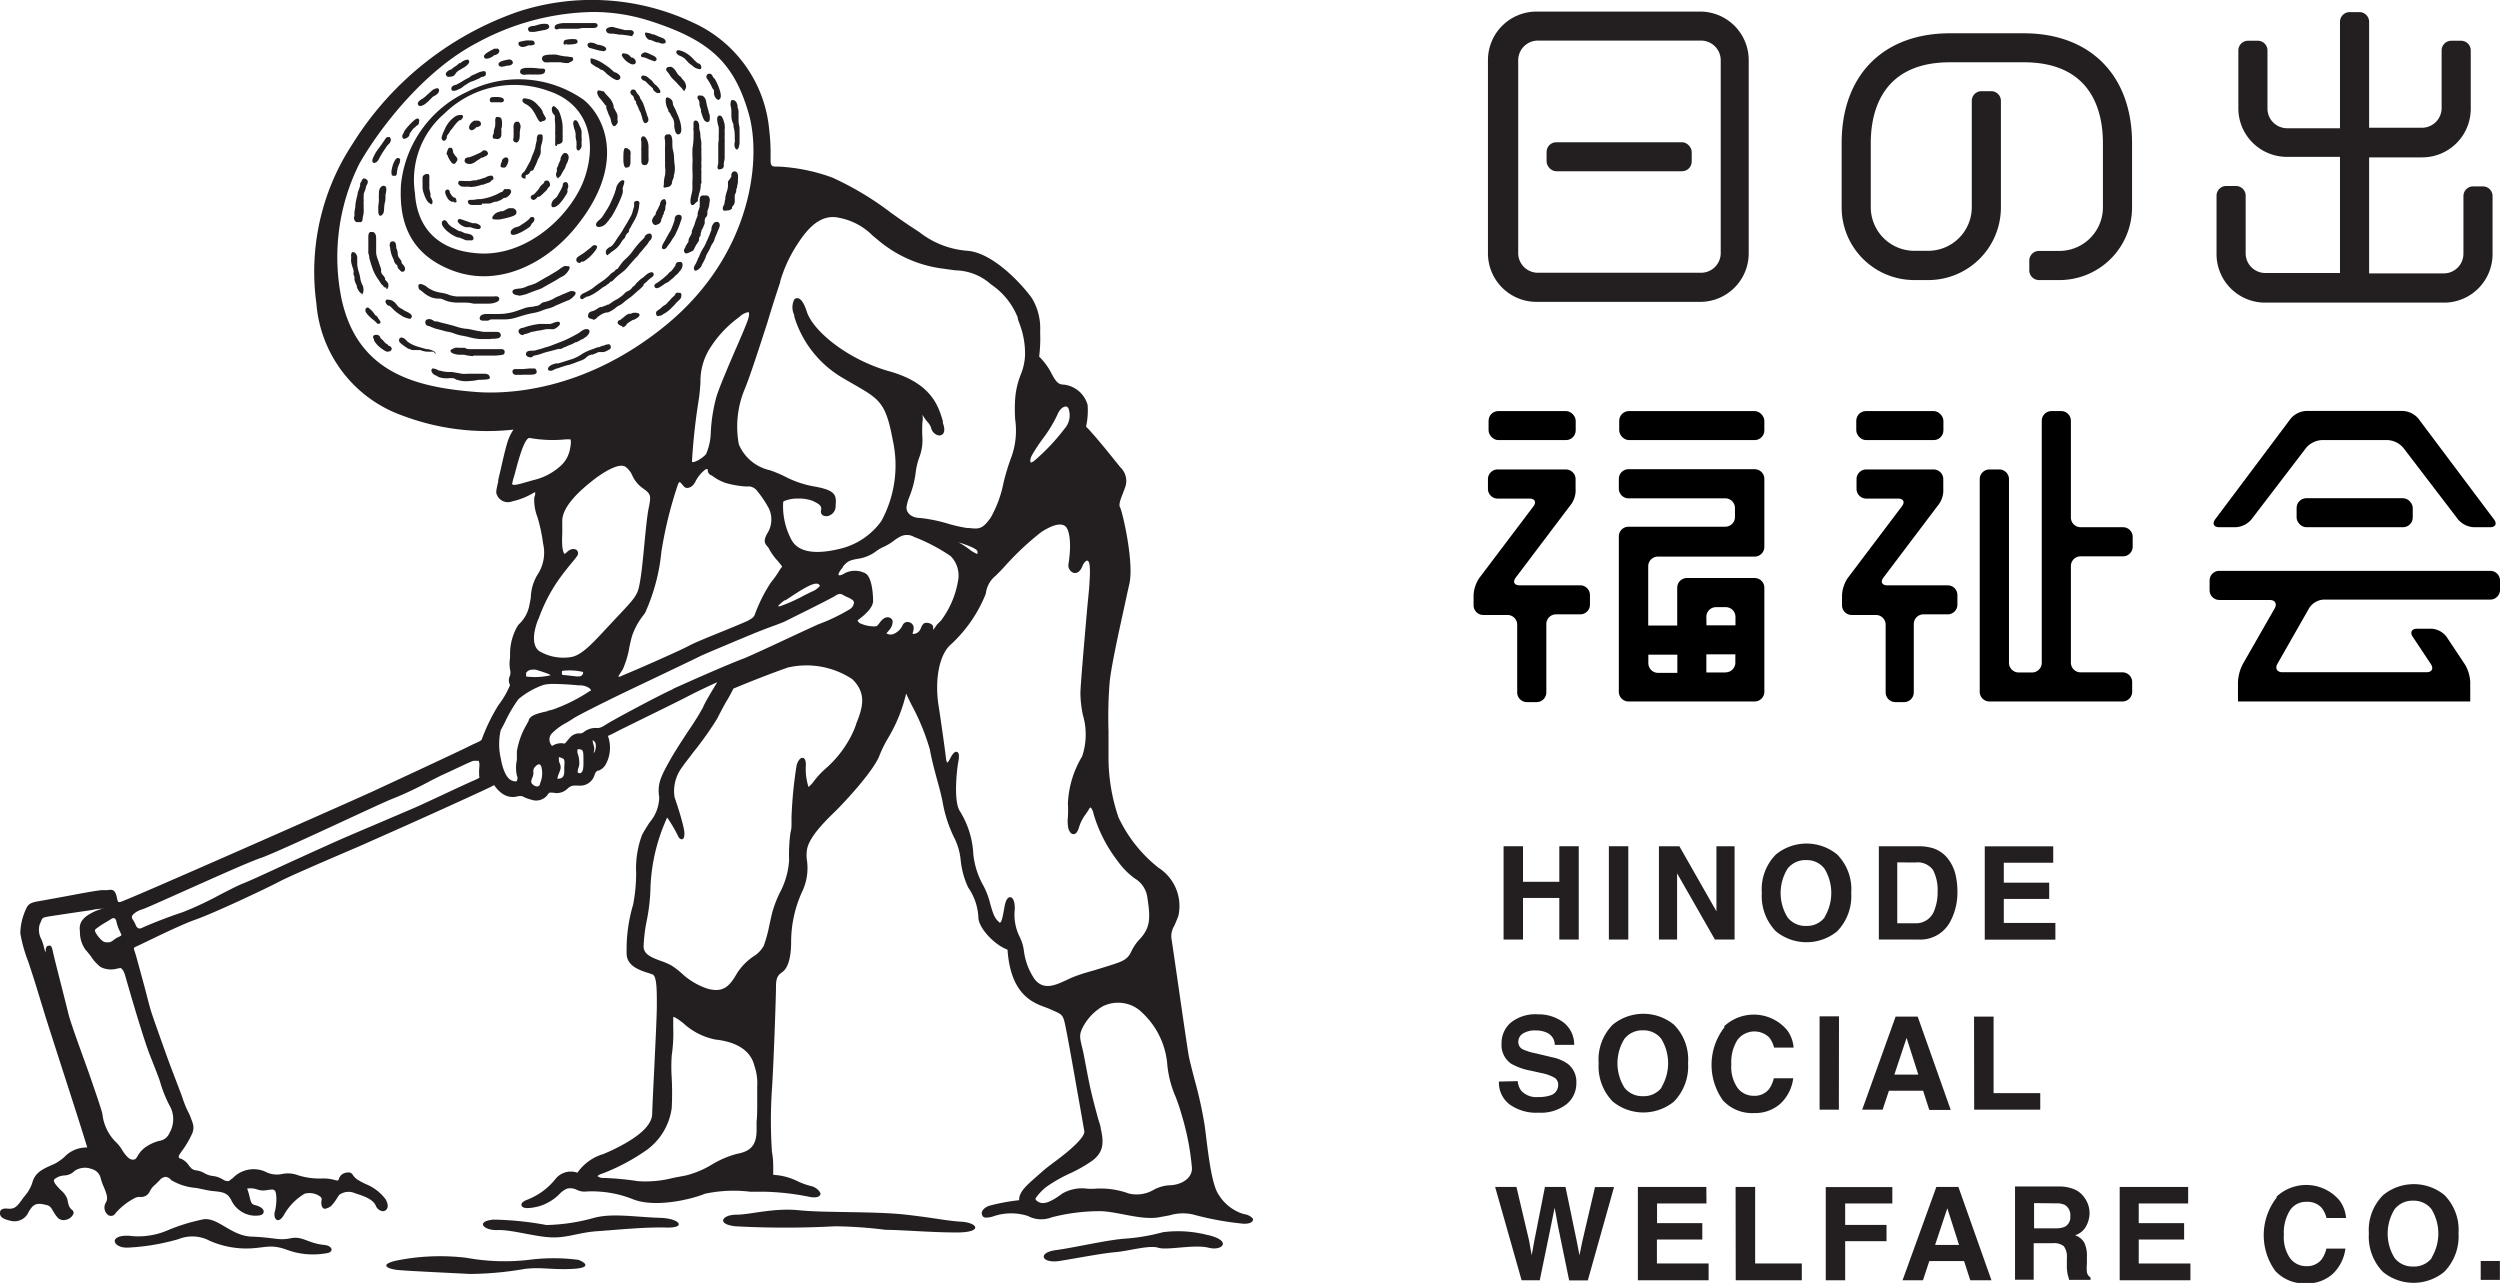
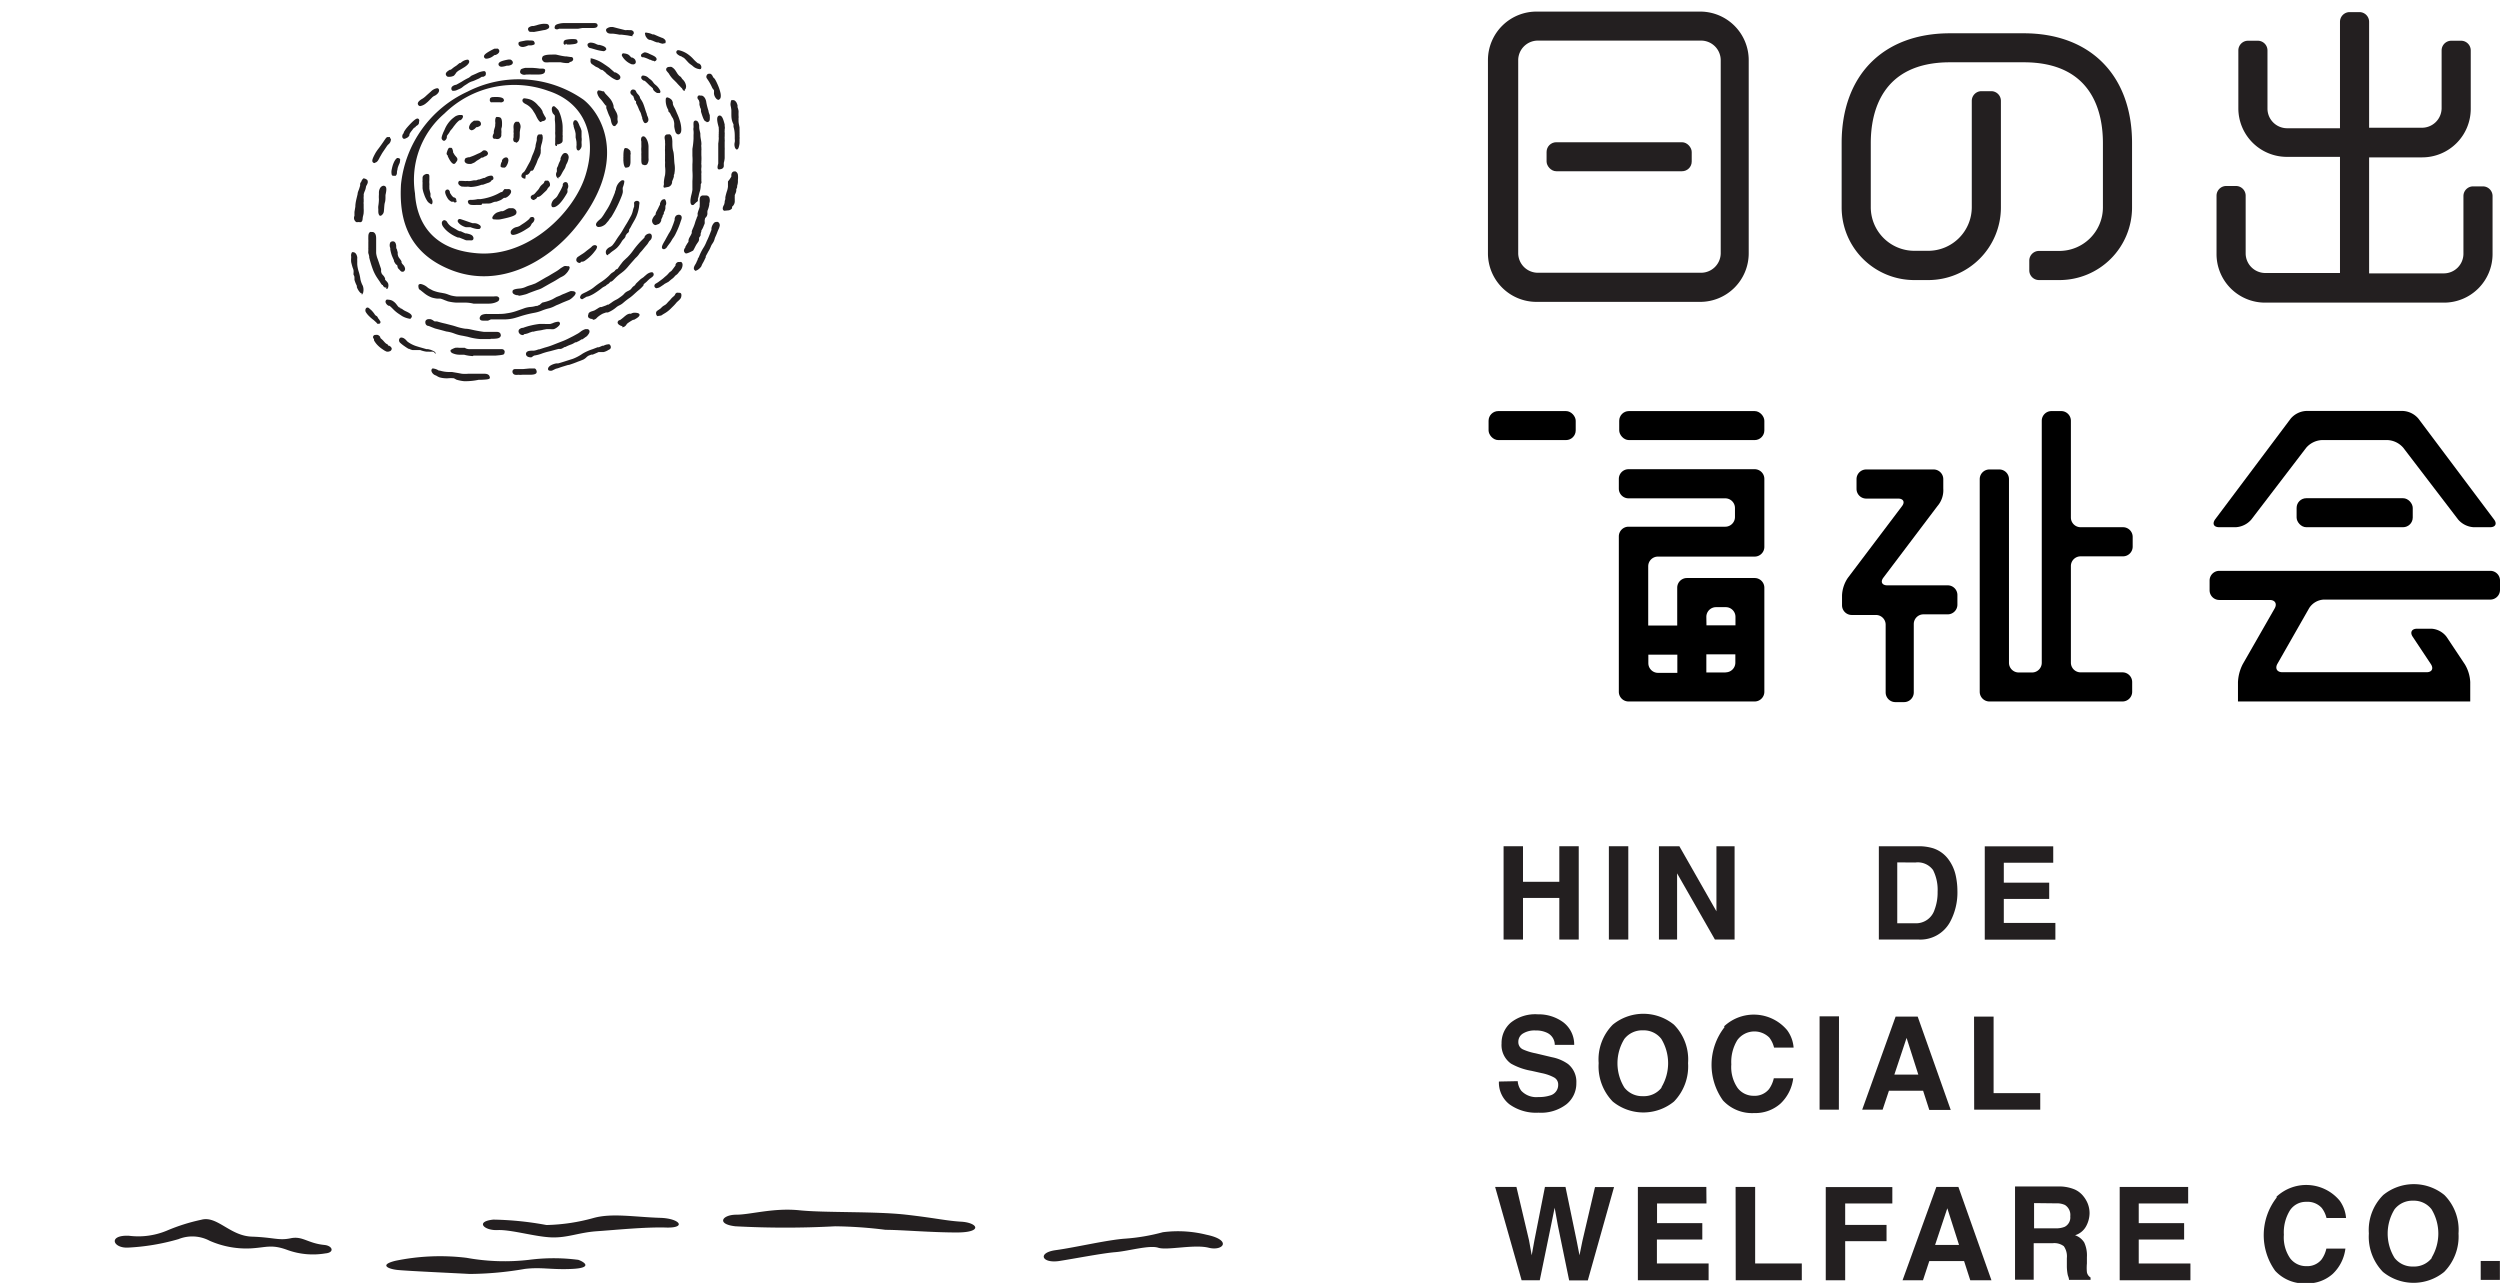
<svg xmlns="http://www.w3.org/2000/svg" viewBox="0 0 198.26 101.74">
  <defs>
    <style>.cls-1,.cls-2{fill:#231f20;}.cls-2{fill-rule:evenodd;}</style>
  </defs>
  <title>曰の出福祉会 HINODE SOCIAL WELFARE CO.</title>
  <g id="Layer_2" data-name="Layer 2">
    <g id="文字">
      <rect class="cls-1" x="122.65" y="11.28" width="11.51" height="2.3" rx="0.77" ry="0.77" />
      <path class="cls-1" d="M134.93.92h-13A3.85,3.85,0,0,0,118,4.75V20.1a3.85,3.85,0,0,0,3.84,3.84h13a3.85,3.85,0,0,0,3.84-3.84V4.75A3.85,3.85,0,0,0,134.93.92Zm1.53,19.18a1.56,1.56,0,0,1-1.53,1.53h-13a1.56,1.56,0,0,1-1.53-1.53V4.75a1.56,1.56,0,0,1,1.53-1.53h13a1.56,1.56,0,0,1,1.53,1.53Z" />
      <path class="cls-1" d="M196.9,14.78h-.77a.77.77,0,0,0-.77.77v4.6a1.56,1.56,0,0,1-1.53,1.53h-5.95V12.48h4.22a3.85,3.85,0,0,0,3.84-3.84V4a.77.77,0,0,0-.77-.77h-.77a.77.77,0,0,0-.77.77v4.6a1.56,1.56,0,0,1-1.53,1.53h-4.22V1.73a.77.77,0,0,0-.77-.77h-.77a.77.77,0,0,0-.77.77v8.44h-4.22a1.56,1.56,0,0,1-1.53-1.53V4a.77.77,0,0,0-.77-.77h-.77a.77.77,0,0,0-.77.77v4.6a3.85,3.85,0,0,0,3.84,3.84h4.22v9.21h-5.95a1.56,1.56,0,0,1-1.53-1.53v-4.6a.77.77,0,0,0-.77-.77h-.77a.77.77,0,0,0-.77.77v4.6A3.85,3.85,0,0,0,179.63,24h14.2a3.85,3.85,0,0,0,3.84-3.84v-4.6A.77.77,0,0,0,196.9,14.78Z" />
      <path class="cls-1" d="M160.49,2.64h-5.85c-5.3,0-8.59,3.33-8.59,8.7v5.11a5.76,5.76,0,0,0,5.76,5.76h1.11a5.76,5.76,0,0,0,5.76-5.76V8a.77.77,0,0,0-.77-.77h-.77a.77.77,0,0,0-.77.77v8.44a3.46,3.46,0,0,1-3.45,3.45h-1.11a3.46,3.46,0,0,1-3.45-3.45V11.34c0-2.39.82-6.4,6.28-6.4h5.85c5.47,0,6.28,4,6.28,6.4v5.11a3.46,3.46,0,0,1-3.45,3.45H161.7a.77.77,0,0,0-.77.77v.77a.77.77,0,0,0,.77.77h1.62a5.76,5.76,0,0,0,5.76-5.76V11.34C169.08,6,165.79,2.64,160.49,2.64Z" />
      <path class="cls-1" d="M119.24,74.51v-7.4h1.54v2.82h2.88V67.11h1.54v7.4h-1.54v-3.3h-2.88v3.3Z" />
      <path class="cls-1" d="M129.13,74.51h-1.54v-7.4h1.54Z" />
      <path class="cls-1" d="M131.56,67.11h1.62l2.94,5.16V67.11h1.44v7.4H136l-3-5.25v5.25h-1.44Z" />
-       <path class="cls-1" d="M145.69,73.86a3.84,3.84,0,0,1-4.85,0,4,4,0,0,1-1.12-3.05,3.91,3.91,0,0,1,1.12-3.05,3.84,3.84,0,0,1,4.85,0,3.92,3.92,0,0,1,1.12,3.05A4,4,0,0,1,145.69,73.86Zm-1-1.12a3.71,3.71,0,0,0,0-3.85,1.76,1.76,0,0,0-1.46-.68,1.79,1.79,0,0,0-1.47.68,3.67,3.67,0,0,0,0,3.86,1.79,1.79,0,0,0,1.47.68A1.77,1.77,0,0,0,144.72,72.73Z" />
      <path class="cls-1" d="M153.3,67.27a2.45,2.45,0,0,1,1.26.94,3.29,3.29,0,0,1,.53,1.19,5.74,5.74,0,0,1,.14,1.23,4.92,4.92,0,0,1-.59,2.5,2.68,2.68,0,0,1-2.48,1.38H149v-7.4h3.19A3.9,3.9,0,0,1,153.3,67.27Zm-2.84,1.12v4.83h1.43a1.54,1.54,0,0,0,1.53-1.08,3.8,3.8,0,0,0,.24-1.41A3.47,3.47,0,0,0,153.3,69a1.5,1.5,0,0,0-1.41-.6Z" />
      <path class="cls-1" d="M162.83,68.42h-3.92V70h3.6v1.29h-3.6v1.9H163v1.33H157.4v-7.4h5.43Z" />
      <path class="cls-1" d="M120.36,85.74a1.5,1.5,0,0,0,.28.76A1.64,1.64,0,0,0,122,87a2.84,2.84,0,0,0,.91-.12.86.86,0,0,0,.66-.86.63.63,0,0,0-.32-.57,3.52,3.52,0,0,0-1-.35l-.8-.18a5,5,0,0,1-1.62-.57,1.8,1.8,0,0,1-.75-1.6,2.13,2.13,0,0,1,.73-1.65,3.12,3.12,0,0,1,2.15-.66,3.3,3.3,0,0,1,2,.62,2.21,2.21,0,0,1,.88,1.8H123.3a1.06,1.06,0,0,0-.6-.95,2,2,0,0,0-.92-.19,1.75,1.75,0,0,0-1,.24.76.76,0,0,0-.37.67.63.63,0,0,0,.36.59,4.48,4.48,0,0,0,1,.31l1.3.31a3.3,3.3,0,0,1,1.28.54,1.81,1.81,0,0,1,.66,1.51,2.12,2.12,0,0,1-.78,1.68,3.31,3.31,0,0,1-2.22.67,3.62,3.62,0,0,1-2.3-.66,2.18,2.18,0,0,1-.84-1.81Z" />
      <path class="cls-1" d="M132.75,87.36a3.84,3.84,0,0,1-4.85,0,4,4,0,0,1-1.12-3.05,3.91,3.91,0,0,1,1.12-3.05,3.84,3.84,0,0,1,4.85,0,3.92,3.92,0,0,1,1.12,3.05A4,4,0,0,1,132.75,87.36Zm-1-1.12a3.71,3.71,0,0,0,0-3.85,1.76,1.76,0,0,0-1.46-.68,1.79,1.79,0,0,0-1.47.68,3.67,3.67,0,0,0,0,3.86,1.79,1.79,0,0,0,1.47.68A1.77,1.77,0,0,0,131.78,86.24Z" />
      <path class="cls-1" d="M136.73,81.39a3.45,3.45,0,0,1,5,.31,2.67,2.67,0,0,1,.51,1.38h-1.55a2.11,2.11,0,0,0-.38-.8,1.68,1.68,0,0,0-2.53.2,3.32,3.32,0,0,0-.48,1.93,2.92,2.92,0,0,0,.5,1.87,1.58,1.58,0,0,0,1.28.62,1.45,1.45,0,0,0,1.21-.53,2.34,2.34,0,0,0,.38-.86h1.54a3.33,3.33,0,0,1-1,2,3,3,0,0,1-2.09.76,3.14,3.14,0,0,1-2.48-1,4.85,4.85,0,0,1,.12-5.81Z" />
      <path class="cls-1" d="M145.83,88H144.3v-7.4h1.54Z" />
      <path class="cls-1" d="M150.33,80.62h1.75l2.62,7.4H153l-.49-1.52H149.8L149.3,88h-1.62Zm-.1,4.6h1.9l-.93-2.91Z" />
      <path class="cls-1" d="M156.55,80.62h1.55v6.07h3.7V88h-5.24Z" />
      <path class="cls-1" d="M120.26,94.13l1,4.24.21,1.18.21-1.16.84-4.26h1.63l.88,4.24.23,1.18.23-1.13,1-4.28H128l-2.08,7.4h-1.48l-.89-4.33-.26-1.43L123,97.2l-.89,4.33h-1.44l-2.1-7.4Z" />
      <path class="cls-1" d="M135.33,95.44h-3.92V97H135V98.3h-3.6v1.9h4.1v1.33h-5.61v-7.4h5.43Z" />
      <path class="cls-1" d="M137.64,94.13h1.55v6.07h3.7v1.33h-5.24Z" />
      <path class="cls-1" d="M144.79,94.14h5.28v1.3h-3.74v1.7h3.28v1.29h-3.28v3.1h-1.54Z" />
      <path class="cls-1" d="M153.56,94.13h1.75l2.62,7.4h-1.68l-.49-1.52H153l-.5,1.52h-1.62Zm-.1,4.6h1.9l-.93-2.91Z" />
      <path class="cls-1" d="M164.51,94.32a1.83,1.83,0,0,1,.69.52,2.3,2.3,0,0,1,.37.62,2.08,2.08,0,0,1,.14.78,2.22,2.22,0,0,1-.27,1,1.49,1.49,0,0,1-.88.72,1.38,1.38,0,0,1,.73.58,2.44,2.44,0,0,1,.21,1.16v.5a3.73,3.73,0,0,0,0,.69.62.62,0,0,0,.29.42v.19h-1.71c0-.16-.08-.3-.1-.4a3.65,3.65,0,0,1-.07-.64v-.69a1.4,1.4,0,0,0-.24-.94,1.25,1.25,0,0,0-.88-.24h-1.51v2.9H159.8v-7.4h3.54A3.23,3.23,0,0,1,164.51,94.32Zm-3.2,1.09v2H163a1.77,1.77,0,0,0,.74-.12.83.83,0,0,0,.44-.83.93.93,0,0,0-.42-.9,1.53,1.53,0,0,0-.71-.13Z" />
      <path class="cls-1" d="M173.53,95.44h-3.92V97h3.6V98.3h-3.6v1.9h4.1v1.33H168.1v-7.4h5.43Z" />
      <path class="cls-1" d="M180.54,94.9a3.45,3.45,0,0,1,5,.31,2.67,2.67,0,0,1,.51,1.38h-1.55a2.11,2.11,0,0,0-.38-.8,1.52,1.52,0,0,0-1.22-.48,1.51,1.51,0,0,0-1.3.68,3.32,3.32,0,0,0-.48,1.93,2.92,2.92,0,0,0,.5,1.87,1.58,1.58,0,0,0,1.28.62,1.45,1.45,0,0,0,1.21-.53,2.34,2.34,0,0,0,.38-.86H186a3.33,3.33,0,0,1-1,2,3,3,0,0,1-2.09.76,3.14,3.14,0,0,1-2.48-1,4.85,4.85,0,0,1,.12-5.81Z" />
      <path class="cls-1" d="M193.83,100.87a3.84,3.84,0,0,1-4.85,0,4,4,0,0,1-1.12-3.05A3.91,3.91,0,0,1,189,94.77a3.84,3.84,0,0,1,4.85,0,3.92,3.92,0,0,1,1.12,3.05A4,4,0,0,1,193.83,100.87Zm-1-1.12a3.71,3.71,0,0,0,0-3.85,1.76,1.76,0,0,0-1.46-.68,1.79,1.79,0,0,0-1.47.68,3.67,3.67,0,0,0,0,3.86,1.79,1.79,0,0,0,1.47.68A1.77,1.77,0,0,0,192.86,99.75Z" />
      <path class="cls-1" d="M196.73,100h1.52v1.5h-1.52Z" />
      <path d="M176,41.81h1.31a1.76,1.76,0,0,0,1.23-.61l4.35-5.69a1.76,1.76,0,0,1,1.23-.61h5.24a1.76,1.76,0,0,1,1.23.61l4.35,5.69a1.76,1.76,0,0,0,1.23.61h1.31c.42,0,.56-.28.31-.61l-6-8a1.73,1.73,0,0,0-1.23-.61h-7.67a1.73,1.73,0,0,0-1.23.61l-6,8C175.43,41.54,175.56,41.81,176,41.81Z" />
      <rect x="182.13" y="39.51" width="9.21" height="2.3" rx="0.77" ry="0.77" />
      <path d="M197.47,45.27H176a.77.77,0,0,0-.77.77v.77a.77.77,0,0,0,.77.77H180c.42,0,.6.3.39.67l-2.53,4.42a3.42,3.42,0,0,0-.38,1.43v1.53h18.42V54.09a3,3,0,0,0-.43-1.41l-1.45-2.18a1.61,1.61,0,0,0-1.19-.64h-1.15c-.42,0-.58.29-.34.64l1.44,2.17c.23.35.08.64-.34.64H181c-.42,0-.6-.3-.39-.67l2.52-4.42a1.46,1.46,0,0,1,1.15-.67h13.21a.77.77,0,0,0,.77-.77V46A.77.77,0,0,0,197.47,45.27Z" />
      <path d="M165,44.12h3.36a.77.77,0,0,0,.77-.77v-.77a.77.77,0,0,0-.77-.77H165a.77.77,0,0,1-.77-.77V33.37a.77.77,0,0,0-.77-.77h-.77a.77.77,0,0,0-.77.77V52.56a.77.77,0,0,1-.77.77h-1.06a.77.77,0,0,1-.77-.77V38a.77.77,0,0,0-.77-.77h-.77A.77.77,0,0,0,157,38V54.86a.77.77,0,0,0,.77.77h10.55a.77.77,0,0,0,.77-.77v-.77a.77.77,0,0,0-.77-.77H165a.77.77,0,0,1-.77-.77V44.88A.77.77,0,0,1,165,44.12Z" />
-       <rect x="147.21" y="32.6" width="6.91" height="2.3" rx="0.77" ry="0.77" />
      <path d="M154.5,46.42h-4.83c-.42,0-.56-.28-.31-.61l4.29-5.68a1.92,1.92,0,0,0,.46-1.38V38a.77.77,0,0,0-.77-.77H148a.77.77,0,0,0-.77.77v.77a.77.77,0,0,0,.77.77h2.53c.42,0,.56.28.3.61l-4.29,5.68a2.68,2.68,0,0,0-.46,1.38V48a.77.77,0,0,0,.77.77h1.92a.77.77,0,0,1,.77.77v5.37a.77.77,0,0,0,.77.77H151a.77.77,0,0,0,.77-.77V49.49a.77.77,0,0,1,.77-.77h1.92a.77.77,0,0,0,.77-.77v-.77A.77.77,0,0,0,154.5,46.42Z" />
      <rect x="118.05" y="32.6" width="6.91" height="2.3" rx="0.77" ry="0.77" />
-       <path d="M125.34,46.42h-4.83c-.42,0-.56-.28-.31-.61l4.29-5.68a1.92,1.92,0,0,0,.46-1.38V38a.77.77,0,0,0-.77-.77h-5.37A.77.77,0,0,0,118,38v.77a.77.77,0,0,0,.77.77h2.53c.42,0,.56.28.31.61l-4.29,5.68a2.68,2.68,0,0,0-.46,1.38V48a.77.77,0,0,0,.77.77h1.92a.77.77,0,0,1,.77.77v5.37a.77.77,0,0,0,.77.77h.77a.77.77,0,0,0,.77-.77V49.49a.77.77,0,0,1,.77-.77h1.92a.77.77,0,0,0,.77-.77v-.77A.77.77,0,0,0,125.34,46.42Z" />
      <rect x="128.41" y="32.6" width="11.51" height="2.3" rx="0.77" ry="0.77" />
      <path d="M139.15,37.21h-10a.77.77,0,0,0-.77.77v.77a.77.77,0,0,0,.77.77h7.67a.77.77,0,0,1,.77.77V41a.77.77,0,0,1-.77.77h-7.67a.77.77,0,0,0-.77.77V54.86a.77.77,0,0,0,.77.77h10a.77.77,0,0,0,.77-.77V46.61a.77.77,0,0,0-.77-.77h-5.37a.77.77,0,0,0-.77.77v3h-2.3v-4.7a.77.77,0,0,1,.77-.77h7.67a.77.77,0,0,0,.77-.77V38A.77.77,0,0,0,139.15,37.21Zm-2.3,16.12h-1.53V51.89h2.3v.67A.77.77,0,0,1,136.85,53.32Zm-1.53-4.41a.77.77,0,0,1,.77-.77h.77a.77.77,0,0,1,.77.77v.67h-2.3Zm-2.3,3v1.44h-1.53a.77.77,0,0,1-.77-.77v-.67Z" />
-       <path class="cls-2" d="M98.63,96.28a3.54,3.54,0,0,1-2-1.56c-.51-.74-.79-3-1-4.73l-.09-.71a33.57,33.57,0,0,0-.81-3.68c-.22-.85-.41-1.58-.48-2C94.05,82.42,93,75,92.9,74.43a1.56,1.56,0,0,1,.22-1c.09-.2.2-.45.33-.8a3.6,3.6,0,0,0-1.57-3.81,11.13,11.13,0,0,1-3.18-4A14.72,14.72,0,0,1,87.91,60c0-.53,0-1.24,0-2A35,35,0,0,1,88,54.1c.16-1.58,1-5.18,1.41-7.12l.16-.71c.37-1.68-.55-5.7-.75-6.05-.12-.2.06-.67.24-1.12l.14-.38a1.48,1.48,0,0,0-.35-1.66l-.33-.41c-.58-.72-1.64-2.05-2.39-2.82a5.78,5.78,0,0,0,.12-1.73,2.23,2.23,0,0,0-1.89-1.6c-.41,0-.61-.18-1-.94a5.18,5.18,0,0,0-.95-1.28,11.67,11.67,0,0,0,.08-1.85v-.21a4.58,4.58,0,0,0-.66-2.58c-.71-1-3-3.56-5.08-3.75a7,7,0,0,1-3.84-1.48l-.53-.35c-.5-.32-1.08-.73-1.7-1.17A24.06,24.06,0,0,0,66,14.08a14.5,14.5,0,0,0-4.28-.87l-.23,0c-.37,0-.38-.2-.38-.6,0-.06,0-.11,0-.16A16,16,0,0,0,61,10.27a10.35,10.35,0,0,0-6.07-8.49A18.79,18.79,0,0,0,41.11.92,25.19,25.19,0,0,0,27.93,11.46a18.41,18.41,0,0,0-2.84,12.6,10.29,10.29,0,0,0,6.78,8.88,19,19,0,0,0,8.85,1.13,3.76,3.76,0,0,0-.51,1.11c-.14.46-.33,1.28-.51,2.08l-.19.8,0,.14c-.2.85-.21.9,0,1.23l0,0a.94.94,0,0,0,1.11.33,5.63,5.63,0,0,0,1.65-.65.74.74,0,0,1,.17-.08.73.73,0,0,1-.07.41A3.73,3.73,0,0,0,42.62,41a13.11,13.11,0,0,1,.45,2.11,3.16,3.16,0,0,1-.46,2.49,3.72,3.72,0,0,0-.51,1.65c0,.22-.06.45-.11.7a2.77,2.77,0,0,1-.84,1.56l-.07.08a4.36,4.36,0,0,0-.63,2.25l0,.33a2.74,2.74,0,0,0,0,.94.89.89,0,0,1,0,.46.81.81,0,0,0,0,.76,7,7,0,0,1-.93,1.6,14.93,14.93,0,0,0-1.29,2.64c0,.16-.34.29-.66.43l-.45.22c-.51.27-6.05,2.84-7.49,3.51-2,.92-19.55,8.67-20.06,8.79a.29.29,0,0,1-.2,0s-.07-.15-.09-.27a1.86,1.86,0,0,0-.09-.35c-.15-.39-.38-.35-.67-.31l-.37,0c-.38,0-1.91.3-3.26.55l-1.65.3c-.82.13-1,.23-1.19.68A4.73,4.73,0,0,0,1.61,74a11.56,11.56,0,0,0,.64,2.29c.19.57.4,1.21.6,1.86l.81,2.64C4.58,83.69,6.32,89,6.92,91a2.42,2.42,0,0,0-1.84.78,4.07,4.07,0,0,1-.74.51l-.25.11c-.67.3-1.25.56-1.49,1.27a3,3,0,0,1-.55,1.07L1.84,95c-.48.69-.68.9-1.21.85S0,96,0,96.18s0,.45.83.63a1.22,1.22,0,0,0,1.45-.72,3.34,3.34,0,0,1,.22-.32c.34-.42.75-.31,1.22-.2.25.06.35.23.5.49a3,3,0,0,0,.34.49.65.65,0,0,0,.68.18.8.8,0,0,0,.59-.49.29.29,0,0,0-.11-.29c-.26-.2-.29-.41-.38-.86v0a1.74,1.74,0,0,0-.52-.71c-.25-.26-.57-.58-.54-.77,0,0,0-.09.13-.16a1.34,1.34,0,0,1,.69-.23,1.18,1.18,0,0,0,.81-.36,1.47,1.47,0,0,1,1.34-.16,1,1,0,0,1,.71.64,4.8,4.8,0,0,0,.28.81c.19.46.36.87.16,1.21a.75.75,0,0,0,.18,1,.41.41,0,0,0,.59-.16A5.18,5.18,0,0,1,10.71,95a.87.87,0,0,1,.4-.08.74.74,0,0,0,.75-.4,1.59,1.59,0,0,1,.42-.55c.09-.08.2-.19.36-.35a.71.71,0,0,1,.5-.29.64.64,0,0,1,.44.26,4.52,4.52,0,0,0,2,.62l.77.16a4.75,4.75,0,0,0,.67.1c.5.05.92.1,1.19.49l.11.17a2.14,2.14,0,0,0,1.85,1.28c.3,0,.71,0,.74-.3s-.42-.48-.71-.55-.31-.28-.42-.7a4.47,4.47,0,0,0-.18-.6,1.65,1.65,0,0,1,.8.07,1.46,1.46,0,0,0,.51.08,3,3,0,0,0,.44-.06c.23,0,.31-.06.45.08s.17,1,0,1.64c-.09.33,0,.6.15.67s.36,0,.63-.5a4.57,4.57,0,0,1,1.57-1.57,1.44,1.44,0,0,1,1.2.19c.09.06.18.16.16.26-.07.37,0,.61.14.71s.5-.1.59-.17a3.5,3.5,0,0,0,.5-.66l.15-.23A1.25,1.25,0,0,1,28,94.57l.34.12c.52.17,1.23.41,1.46.92a.68.68,0,0,0,.53.44.38.38,0,0,0,.35-.17c.07-.11.14-.34-.09-.76A3.66,3.66,0,0,0,29,93.9a6.06,6.06,0,0,1-.63-.34A1.19,1.19,0,0,1,28,93.2c-.13-.19-.23-.27-.61-.19a.71.71,0,0,0-.51.46c0,.06-.06.13-.08.14s0,0-.14,0a3.48,3.48,0,0,0-1.17-.15,5.63,5.63,0,0,1-1.86-.26,2.26,2.26,0,0,0-1.29-.09A2,2,0,0,1,21,92.9a2.29,2.29,0,0,0-2.54.53l-.22.16-.08.07a.67.67,0,0,1-.42-.08,1.93,1.93,0,0,0-.86-.32,1.71,1.71,0,0,1-.63-.2,1.71,1.71,0,0,0-.66-.24.77.77,0,0,1-.41-.16L15,92.46a1.43,1.43,0,0,0-.67-.58c-.13,0-.15-.08-.15-.09s0-.09,0-.14l0,0s.13-.21.23-.35a7.47,7.47,0,0,0,.83-1.41,1.13,1.13,0,0,0,0-.93c0-.06-.05-.13-.07-.21a4.84,4.84,0,0,0-.28-.64A8.12,8.12,0,0,1,14.45,87c-.11-.33-.85-2.21-1.23-3.27-.5-1.4-1.07-3-1.21-3.44s-.31-1.12-.54-2c-.35-1.29-.71-2.63-.8-2.87s-.08-.28.23-.4l.73-.35c1-.48,2.84-1.38,3.9-1.75,1.47-.52,5.55-2.44,6.61-3,.77-.41,3.91-1.76,6.43-2.84L31,66c1.89-.83,7.72-3.47,8-3.64l.18-.1,0,0h0l.07.09a2.4,2.4,0,0,0,.63.62,1.45,1.45,0,0,0,1.25.16l.13,0c.08,0,.13,0,.27.07a3,3,0,0,0,.61.22A1.13,1.13,0,0,0,43.45,63c.1-.16.14-.16.47-.13A1.21,1.21,0,0,0,45,62.55a.81.81,0,0,1,.67-.25h.24A1.18,1.18,0,0,0,47,61.78a1.72,1.72,0,0,0,.16-.34.5.5,0,0,1,.25-.33l.08,0c.31-.16.49-.27.72-.87a2.76,2.76,0,0,0,0-1.88,7.25,7.25,0,0,0,.68-.33c.1-.06,1.21-.6,2.38-1.18,1.35-.66,2.87-1.41,3.38-1.68.67-.35,1.68-.82,2.23-1.07-.34.57-1,1.64-1.13,2a20.64,20.64,0,0,1-1.12,1.8c-.55.84-1.18,1.8-1.55,2.48-.73,1.31-.95,1.83-.8,2.85a3.16,3.16,0,0,1-.77,2c-.2.31-.41.63-.6,1a7.63,7.63,0,0,0-.46,3,13.29,13.29,0,0,1-.24,2.51,12.37,12.37,0,0,0-.51,4c.08.91,1.12,1.24,1.74,1.43l.32.11c.33.15.33,1.27.33,2.46,0,.8-.12,3.2-.22,5.31-.07,1.37-.13,2.66-.15,3.27,0,1.35-2.33,2.48-3.19,2.9l-.15.07-.53.23A3.83,3.83,0,0,0,45.79,93a1.56,1.56,0,0,0-1.7.45,5.34,5.34,0,0,1-2.27,1.69c-.47.17-.49.36-.46.46.1.33.87.19,1.33.08a3.83,3.83,0,0,0,1.69-1,1.73,1.73,0,0,1,.6-.42,1.17,1.17,0,0,1,.77.1,1.34,1.34,0,0,0,.75.13,8.79,8.79,0,0,1,3.76.64c1.73.65,4.53,0,5.64-.46a10.87,10.87,0,0,1,3.6-.16c.51,0,.94,0,1.2,0a20.1,20.1,0,0,1,3.52.41c.7.13.83-.12.85-.23s-.26-.52-.75-.63a5.87,5.87,0,0,1-1-.35,4.91,4.91,0,0,0-2-.54c0-.16,0-.33,0-.49,0-.4,0-.81-.1-1.32a36.57,36.57,0,0,1,0-5c.14-2.08.32-7.41.32-8.09s.11-.91.5-1.18c.61-.43.7-1.67.7-2.37a9.61,9.61,0,0,1,.87-4A4.34,4.34,0,0,0,64,68.27a2.84,2.84,0,0,1,0-.91c.18-1,1.41-2.21,2.22-3s3.11-3.28,3.54-4.48a10,10,0,0,1,.61-1.25A12.28,12.28,0,0,0,71.86,55c.11.25.26.55.43.9a17.69,17.69,0,0,1,1.45,3.53c.15.84.37,1.64.56,2.35.12.43.23.83.32,1.21l.11.48a10.6,10.6,0,0,0,1,3.08,5,5,0,0,1,.46,1.7,6.69,6.69,0,0,0,.59,2.13,4.52,4.52,0,0,1,.81,2.38c0,.8,1.25,2.17,2.31,2.55.24,3.55,2,4.21,3,4.57l.31.12.24.11c.64.28.79.34.93.78s.73,3.81,1.17,6.31c.19,1.06.35,2,.44,2.49s-1.17,1.56-2.2,2.33c-.44.33-.85.63-1.17.92l-.34.3c-.9.79-1.47,1.28-1.46,1.94a15.7,15.7,0,0,0-2.4.45c-.39.15-.63.44-.55.68s.2.33.82.18a4.36,4.36,0,0,1,2.82-.06,2.27,2.27,0,0,0,1.89.11l.19-.05a15.51,15.51,0,0,1,3.61-.44c1.33,0,3.26.73,4.69.49l.87-.16a3.64,3.64,0,0,1,1.84-.07,23.82,23.82,0,0,0,4.05.74c.61,0,.71-.21.72-.34S99,96.31,98.63,96.28ZM8.82,72.88A.37.37,0,0,1,9,72.81h.06a.36.36,0,0,1,.17.27,3.16,3.16,0,0,0,.32.86c0,.07.09.17.08.2s0,.07-.26.18a2.16,2.16,0,0,0-.38.24.64.64,0,0,1-.37.17c-.32,0-.4,0-.66-.27s-.43-.56-.43-.66a.16.16,0,0,1,.07-.13,6.22,6.22,0,0,1,.71-.48Zm3,10.62c.16.42.71,1.78.86,2.24a10,10,0,0,0,.86,2.11,2.17,2.17,0,0,1-.1,2,1,1,0,0,1-.79.62,3.41,3.41,0,0,0-.95.4,2.19,2.19,0,0,0-.79.81c-.13.22-.18.3-.43.28s-.51-.33-.75-.69a3.21,3.21,0,0,0-.61-.77,3.68,3.68,0,0,1-1-2.17c-.12-.49-.5-1.57-.93-2.83C6.67,84,5.69,81.41,5.43,80.42,5,78.65,4.3,76,4.19,75.44S3.93,75,3.85,75h0c-.18,0-.26.25-.22.55v0a1.24,1.24,0,0,1-.13-.38,4.35,4.35,0,0,0-.21-.66,1.6,1.6,0,0,1-.15-1.18c.05-.11.09-.21.12-.28.11-.28.11-.28.72-.39l2-.3,1.3-.19a3.71,3.71,0,0,1,1-.1l-.17,0a3.61,3.61,0,0,0-.77.29c-.59.31-1.13.7-1,1.49l0,.17a2.41,2.41,0,0,0,.44,1.3c.12.12.28.33.45.55a3.29,3.29,0,0,0,.75.82,1.83,1.83,0,0,0,1.36.11c.13,0,.21-.07.28,0s.18.16.29.51v0C10.83,80.53,11.52,82.71,11.82,83.5ZM37.61,61.88c-.44.19-1.52.69-2.56,1.18l-1.68.78c-.48.22-1.53.66-2.74,1.18s-2.7,1.14-3.85,1.65-2.61,1.18-4,1.81c-1.51.7-2.94,1.36-3.45,1.56s-1.07.5-1.84.89a26.53,26.53,0,0,1-3,1.41c-1.32.43-2.87,1.07-3.2,1.23a.41.41,0,0,1-.31.05.48.48,0,0,1-.23-.29,2.17,2.17,0,0,0-.19-.36c-.09-.14-.12-.19-.09-.31s.34-.41.8-.54c.22-.06,1.59-.68,3.81-1.67S20,68.25,20.8,68c1-.38,3.9-1.71,6.42-2.88,1.84-.85,3.43-1.59,3.94-1.79,1-.39,2.24-1,3.06-1.45l.74-.37.72-.33c.64-.3,1.71-.81,1.85-.84a1.65,1.65,0,0,1,.33,0,.2.2,0,0,1,.11,0s0,.08.05.18A3.6,3.6,0,0,1,38,61a2.72,2.72,0,0,0,0,.43.74.74,0,0,0,0,.15C38.06,61.63,38.08,61.68,37.61,61.88ZM81.86,36.06a14.42,14.42,0,0,1,.81-1.23,10.63,10.63,0,0,0,1.18-1.93c.17-.44.46-.66.67-.66h0c.16,0,.23.15.25.27A1.58,1.58,0,0,1,84.42,34,16.25,16.25,0,0,1,82,36.56c-.18.13-.26.12-.27.11S81.64,36.45,81.86,36.06Zm-20-13.7a10.93,10.93,0,0,1,1.33-2.92c.77-1.21,1.84-2.54,3.39-2.16a5.08,5.08,0,0,1,2.62,1.4l.52.43a9.85,9.85,0,0,0,5.11,2.2l.93.13a4.34,4.34,0,0,1,2.84,1.12,5.68,5.68,0,0,1,2.11,2.62c0,.17.1.35.16.54a6.67,6.67,0,0,1,.42,2.47A4.61,4.61,0,0,1,81,29.58a6.56,6.56,0,0,0-.49,2,12.28,12.28,0,0,0,0,1.71,6.17,6.17,0,0,1-.28,2.89,17.16,17.16,0,0,0-.67,2.21,9,9,0,0,1-1,2.67c-.66.93-.93.9-1.74.81l-.15,0a11.74,11.74,0,0,1-1.49-.34A12.21,12.21,0,0,0,73,41.08c-.68,0-1.13-.38-1.11-.85a3.32,3.32,0,0,1,.24-.86,7.73,7.73,0,0,0,.48-1.84,5.6,5.6,0,0,1,.29-1.25,3.8,3.8,0,0,0,.25-1.57,10.64,10.64,0,0,1,0-1.21,1.61,1.61,0,0,0,0-.61l.06.09a3.33,3.33,0,0,0,.36.5,1.18,1.18,0,0,1,.29.52.78.78,0,0,0,.53.52.39.39,0,0,0,.38-.1c.15-.16.16-.46,0-.88l0-.15c-.35-1.18-.89-3-4.23-3.94s-6.07-3.21-6.56-4.74c-.14-.45-.38-1-.7-1.06a.3.3,0,0,0-.29.1,1.38,1.38,0,0,0,0,1.24l0,.12A8.5,8.5,0,0,0,66.88,30l.81.47c2.07,1.19,2.56,1.47,3.11,4.43a9.24,9.24,0,0,1-.91,6.43,5.65,5.65,0,0,1-3.15,2.16c-2.67.68-3.63,0-4-.73a5.64,5.64,0,0,1-.63-2.94s0-.06.12-.1a2.68,2.68,0,0,1,1.08-.18,3,3,0,0,1,1.11.17c.7.32.75.47.69.78a.37.37,0,0,0,.13.37.59.59,0,0,0,.58,0,.78.78,0,0,0,.45-.69v-.09c.07-.82,0-1.2-1.69-1.5a7.87,7.87,0,0,1-2.29-.77,9.87,9.87,0,0,0-1.24-.52,3.48,3.48,0,0,1-2.46-2.06A7.74,7.74,0,0,1,59,31c.43-1,1.16-3.27,1.86-5.43C61.22,24.36,61.58,23.25,61.88,22.36ZM77.52,43.75c0,.1,0,.16,0,.17s-.13,0-.51-.25a7.88,7.88,0,0,0-1.11-.73L76,43C76.51,43.16,77.52,43.5,77.52,43.75Zm-22.35-5.6a2.84,2.84,0,0,1,.8-.94l.11,0,.05,0h0v.07a.41.41,0,0,0,.28.41l.17.11a3.47,3.47,0,0,0,1,.51,7.3,7.3,0,0,0,1.57.27l.33,0a.93.93,0,0,1,.58.37A8.59,8.59,0,0,1,61,40.37a2.08,2.08,0,0,1-.16,1.95c-.32.57-.19.77,0,1a.64.64,0,0,1,.15.21,4.75,4.75,0,0,0,.73,1l.23.29c.09.12.09.12,0,.21l-.08.11-.06.1a7.18,7.18,0,0,1-.66.93,12.29,12.29,0,0,0-1.27,2.51.69.69,0,0,1-.36.42l-.13.08c-.09.07-.94.42-1.77.76-1.17.48-2.49,1-3,1.28-.72.39-4,1.83-5.14,2.3l-.34.15-.09,0,0-.06.34-.53a7.28,7.28,0,0,0,.53-1.8c.09-.42.18-.81.26-1a5.59,5.59,0,0,1,.85-1.5l.13-.18a15.29,15.29,0,0,0,1.29-4.84,32.48,32.48,0,0,1,1.33-5.39c.08-.14.13-.15.13-.15s.14.13.18.19l.16.18a.33.33,0,0,0,.31.1C54.95,38.64,55.15,38.2,55.17,38.15Zm-.29-1.6a47.62,47.62,0,0,1,.52-4.77c.09-.55.12-1,.15-1.46a4.88,4.88,0,0,1,.82-2.81,8.85,8.85,0,0,1,2.06-2.22l.22-.17a1.34,1.34,0,0,1,.67-.36h.05s.13.1-.11.75c-.18.48-.54,1.32-.93,2.21-.59,1.37-1.26,2.93-1.52,3.76a13.27,13.27,0,0,0-.44,2.75A4.67,4.67,0,0,1,56,36c-.26.33-.92.71-1.12.64C54.91,36.65,54.88,36.64,54.88,36.55ZM62.24,47.6h0l.06,0c1.21-.8,2.25-1.5,2.62-1.27,0,0,.1.08.1.12s-.26.31-.57.44c-.15.06-.39.19-.68.33a12.56,12.56,0,0,1-1.92.86l-.16,0A2.57,2.57,0,0,1,62.24,47.6ZM37.69,31.08c-4.78-.38-9.38-1.55-10.62-7.45A16.57,16.57,0,0,1,28.49,13c1.4-2.49,4.95-7.32,9.35-9.61A19.86,19.86,0,0,1,47,.95a14.73,14.73,0,0,1,4.51.7C56.33,3.19,58.25,5,59.41,9.13c1,3.7.11,11.22-6.69,16.73C46.22,31.14,40,31.27,37.69,31.08Zm4.59,7-.53.15c-.37.11-1,.3-1.1.19s0-.08,0-.19.11-.41.19-.7c.2-.77.72-2.8,1.15-2.8h0a10.39,10.39,0,0,0,2.91.11c.11,0,.26,0,.32,0s.08.31,0,.67A2.39,2.39,0,0,1,44.4,37,4.81,4.81,0,0,1,42.28,38.08Zm.43,11a13,13,0,0,1,1.52-3c.4-.58.83-1.1,1.14-1.48.17-.2.3-.36.37-.47a.36.36,0,0,0,0-.5c-.17-.14-.5-.14-.81.18-.1.1-.15.11-.16.11s-.12-.07-.18-.61a9,9,0,0,1,0-1c0-.32,0-.67,0-1,0-1.26,1.69-2.62,2.32-3.13.92-.74,2.17-1.49,2.68-1.17a1.67,1.67,0,0,1,.55.69,2.52,2.52,0,0,0,.81,1c.71.49.69.62.48,1.66-.11.56-.23,1.75-.34,2.91s-.21,2.13-.31,2.71c-.2,1.18-.21,1.23-1.89,3l-.72.77c-1.24,1.34-2.06,2.22-2.89,2.36a3.78,3.78,0,0,1-2.42-.42C42.23,51.36,42.18,50.35,42.71,49.05Zm3.14,4.57c-.17,0-1-.12-1.23-.12-.06,0-.1-.32,0-.33a4.66,4.66,0,0,1,1.62.09A.31.31,0,0,1,45.85,53.63Zm-4.12-.3a.59.59,0,0,1,.54-.24.72.72,0,0,1,.22,0c.19.06,1.33.4,1.14.45a5.54,5.54,0,0,1-1.9.09A1.53,1.53,0,0,1,41.73,53.33Zm1.1,8.78c0,.14-.11.22-.19.24a.55.55,0,0,1-.43-.2c-.13-.12-.08-.26,0-.49a.88.88,0,0,0,.09-.33s0-.07,0-.1a.5.5,0,0,1,.17-.47.47.47,0,0,1,.28-.17h0c.07,0,.13.09.17.16A2,2,0,0,1,42.84,62.1Zm.59-5.73c-.68.15-1.32.29-1.48.68,0,.1-.12.25-.2.42a6.05,6.05,0,0,0-.75,2.1c0,.24,0,.46,0,.67a2.86,2.86,0,0,0,0,1.23.47.47,0,0,1,0,.42c0,.06-.17.07-.34,0-.42-.11-.76-.76-.94-1.8a5,5,0,0,1,0-2.22c.07-.11.18-.33.32-.6a11.11,11.11,0,0,1,1.09-1.86,6.38,6.38,0,0,1,2-1.13,3.41,3.41,0,0,1,.8-.07c.68,0,1.54.07,1.95.11H46c.42,0,.8.22.84.34s0,.09-.08.12a13.16,13.16,0,0,1-2.67,1.37C43.91,56.26,43.67,56.32,43.43,56.37Zm1.33,4.44c0,.09,0,.18,0,.27,0,.5-.14.64-.55.65a1.8,1.8,0,0,1,.14-.46l.06-.16a.71.71,0,0,0,0-.58.74.74,0,0,1-.08-.35c0-.14,0-.17,0-.17h0a.94.94,0,0,1,.28.1C44.79,60.18,44.78,60.41,44.75,60.81Zm1.52-.49c0,.08,0,.16,0,.24,0,.35-.05.58-.16.67s-.11.08-.3,0h0s0-.25.06-.35a1.6,1.6,0,0,0,.07-.3,2.31,2.31,0,0,0-.15-.92c0-.06,0-.18,0-.23s.16-.07.32,0S46.27,59.77,46.27,60.33Zm.78-.52h0l.11.08Zm.05-.08a.37.37,0,0,1,0-.18.61.61,0,0,0,0-.37c0-.08-.06-.19-.09-.37a.51.51,0,0,1,0-.13.57.57,0,0,1,.21.22A1,1,0,0,1,47.09,59.73Zm6.27-5.1c-1.28.58-4.79,2.47-5.25,2.77s-.59.33-.88.31a1.51,1.51,0,0,0-1,.37.5.5,0,0,1-.27.06,1,1,0,0,0-.72.28c-.1.11-.19.22-.26.3s-.19.24-.23.23a1.24,1.24,0,0,0-.94.17s-.1,0-.1-.06a.72.72,0,0,1,0-.87,4.66,4.66,0,0,1,1.21-.9c.18-.11.36-.21.5-.31.45-.31,3-1.56,3.91-2s5.34-2.54,6.06-2.9c.47-.24,1.9-.82,3-1.29l1.3-.54c.41-.17,1-.4,1.52-.59s1-.37,1.13-.45l1.38-.69c1-.49,2.1-1.06,2.3-1.17l.18-.1a.83.83,0,0,1,.39-.17.51.51,0,0,1,.25.08c.16.09.28.15.4.2a1.43,1.43,0,0,1,.39.23.26.26,0,0,1,.08.2.69.69,0,0,1-.29.48,14.75,14.75,0,0,1-2.56,1.23l-1.5.69c-1.45.68-3.44,1.61-4.36,2C57.59,52.74,54.45,54.14,53.37,54.63Zm6.68,31.57c0,.21,0,.48,0,.89,0,1,0,1.42-.05,1.85,0,.2,0,.4,0,.65,0,1.19-.45,1.69-1.54,1.89a7.59,7.59,0,0,0-2,.85,7.41,7.41,0,0,1-2.07.87l-1,.19a8.71,8.71,0,0,1-2.8.26A23.09,23.09,0,0,0,48,93.42h-.11a.8.8,0,0,1-.5-.14s0-.1.43-.23a16.33,16.33,0,0,0,3.45-1.84,4.9,4.9,0,0,0,2-3.34,22.89,22.89,0,0,0,0-2.38,13.33,13.33,0,0,1,0-1.78,12.36,12.36,0,0,0,.12-2.22c0-.1,0-.2,0-.3s0-.5,0-.54h0a.47.47,0,0,1,.2.07,5.16,5.16,0,0,1,.63.45,5.27,5.27,0,0,0,2.51,1.27c1.21.13,2.72.59,3.09,2.06A4.31,4.31,0,0,1,60.05,86.19Zm7.84-28.76-.17.44A8.71,8.71,0,0,1,65.42,61a6.43,6.43,0,0,0-.85.92,2.42,2.42,0,0,1-.45.49,4.59,4.59,0,0,1-.21-1.74c0-.35-.08-.55-.25-.57s-.34.16-.48.56a33.67,33.67,0,0,0-.41,4.16l0,.45c0,.25,0,.49-.08.74a12.73,12.73,0,0,0-.11,2.22,6.37,6.37,0,0,1-.76,2.61,9.57,9.57,0,0,0-.57,1.49c-.1.4-.17.75-.24,1.05A10.29,10.29,0,0,1,60.57,75a2.3,2.3,0,0,1-.82.85,4.55,4.55,0,0,0-1.31,1.35c-.54.93-1.05,1.61-2.41,1.18a5.56,5.56,0,0,1-2-1.22,5.88,5.88,0,0,0-.78-.59,5.12,5.12,0,0,0-.83-.36c-.7-.26-1.37-.5-1.38-1.15a12.5,12.5,0,0,1,.24-2,15.26,15.26,0,0,0,.31-2.8,14.68,14.68,0,0,1,1-4.68l.12-.29c.08-.2.15-.37.2-.46h0a12.28,12.28,0,0,1,.85,1.44c.08.21.23.32.36.28s.22-.34.1-.88c-.2-.9-.52-1.84-.73-2.47a3.17,3.17,0,0,1,.59-2.34c.18-.27.54-.72.94-1.25A26.5,26.5,0,0,0,56.87,57c.2-.39.51-1,.78-1.45s.44-.8.51-.94c2.08-.87,3.71-1.46,4.31-1.67a6.58,6.58,0,0,1,5.12.92C68.82,55.05,68.35,56.26,67.89,57.43ZM74,49.95v0l0-.13a.29.29,0,0,0-.13-.31.65.65,0,0,0-.59-.08.79.79,0,0,0-.24.36,1.28,1.28,0,0,1-.13.24.61.61,0,0,1-.53.24h0l0-.08a1.11,1.11,0,0,0,.08-.39.47.47,0,0,0-.38-.46.42.42,0,0,0-.49.22,1.33,1.33,0,0,1-.61.66.64.64,0,0,1-.69,0l0,0h0a2.14,2.14,0,0,0,.24-.27,1,1,0,0,0,.26-.69.34.34,0,0,0-.15-.23c-.11-.08-.42-.2-.79.24l-.13.17c-.15.2-.2.26-.5.23a2.58,2.58,0,0,1-1.09-.28L68,49.22a2,2,0,0,1,.24-.2c.23-.18,1-.8,1-1.35s-.09-2-.67-2.23a1.78,1.78,0,0,0-1.54,0c-.37.22-.48.2-.52.16s0-.22.33-.61l0-.05c.36-.4.45-.51,1.29-.64a3.12,3.12,0,0,0,1.37-.6,3.17,3.17,0,0,1,.55-.32,4.14,4.14,0,0,0,.85-.51,3,3,0,0,1,.45-.29,1.13,1.13,0,0,1,1.14,0,14.24,14.24,0,0,1,2.9,1.52,2.2,2.2,0,0,1,.58,2,7.21,7.21,0,0,1-1.35,3.12l-.32.32A3.82,3.82,0,0,1,74,49.95ZM85,77.53l-.46.21c-.84.39-1.79.83-2.5-.1a5.13,5.13,0,0,1-.84-2.23,3.41,3.41,0,0,0-.34-1.12,3.92,3.92,0,0,1-.38-2.21c0-.57-.13-.91-.37-.93h0c-.15,0-.35.15-.46.82-.07.4-.19,1.15-.33,1.19s0,0-.12-.06c-.34-.29-.48-.71-.74-1.69A6.3,6.3,0,0,0,78,70.26a6.38,6.38,0,0,1-.81-2.5,7.13,7.13,0,0,0-1.09-3.47c-.47-.77-.24-3.12-.1-3.89.09-.49.05-.72-.11-.77s-.32.1-.52.49-.24.34-.25.35-.07-.09-.1-.33c-.06-.58-.46-3.41-.58-4.13-.34-2.13.06-4.16,1-4.93a11,11,0,0,0,2.74-4,2.13,2.13,0,0,1,.79-1.43l.06-.06c.11-.11.33-.33.6-.62a22.44,22.44,0,0,1,2.94-2.77c.88-.57,1.51-.73,1.87-.5s.56,1.31.3,3a.63.63,0,0,0,.4.73c.22.06.53-.06.71-.56.08-.21.28-.43.37-.41s.3.08.18,1.71c0,.29-.09,1.12-.19,2.17-.19,2.22-.49,5.58-.53,6.6a8.71,8.71,0,0,0,.2,1.77,5.47,5.47,0,0,1-.06,3.27,7.86,7.86,0,0,0-1.13,3.73,9.63,9.63,0,0,1,0,1.07,2.87,2.87,0,0,0,0,.69c0,.2.14.66.42.68s.4-.34.48-.61a3.46,3.46,0,0,1,.53-1,3.83,3.83,0,0,0,.24-.37c.05-.1.1-.13.12-.13s.17.12.26.56a11.38,11.38,0,0,0,1.9,3.69A5.89,5.89,0,0,0,90,69.67a2.07,2.07,0,0,1,1,1.58c.26,1.66.2,2.37-.66,3.28a3.5,3.5,0,0,0-.61.9c-.21.42-.35.69-1.3,1-.66.22-1.21.38-1.69.53C86.05,77.15,85.53,77.31,85,77.53ZM92.68,94a3,3,0,0,0-1.16.34,2.67,2.67,0,0,1-2,.31,6.56,6.56,0,0,0-2.71-.38,4.26,4.26,0,0,1-.56,0,3.14,3.14,0,0,0-2,.38c-.8.59-1.43.93-1.89.67-.16-.09-.24-.17-.24-.25s.4-.58.81-.91a11.83,11.83,0,0,1,2-1.14,11.14,11.14,0,0,0,1.73-1c.87-.68.89-1.42.63-2.54,0-.17-.11-.44-.21-.78-.21-.77-.49-1.82-.68-2.72-.14-.68-.21-1.07-.27-1.38s-.11-.56-.19-1c-.05-.24-.1-.44-.14-.61-.16-.67-.21-.89,0-1.38a4.13,4.13,0,0,1,1.66-1.81,2.74,2.74,0,0,1,1.21-.28,2.67,2.67,0,0,1,1.89.77,6.32,6.32,0,0,1,2,4A8.29,8.29,0,0,0,93.24,87c.16.43.32.87.46,1.38a20.51,20.51,0,0,1,.83,4.29C94.51,93.53,93.57,94,92.68,94Z" />
      <path class="cls-2" d="M52.37,96.58c-2-.06-3.8-.39-5.26,0a15.11,15.11,0,0,1-3.77.57,25.09,25.09,0,0,0-4.22-.43c-1.46.15-.73.88.34.83s3,.54,4.29.58,2.14-.39,3.61-.49,3.8-.34,5.46-.29S53.93,96.63,52.37,96.58Z" />
      <path class="cls-2" d="M76.31,96.89c-1.27-.07-2-.28-4.45-.56s-6.42-.14-8.47-.35-3.88.35-5,.35-1.61.75-.07.92a73.89,73.89,0,0,0,7.91,0,34.83,34.83,0,0,1,4,.28c1.2,0,3.6.21,5.65.21S77.58,97,76.31,96.89Z" />
      <path class="cls-2" d="M25.73,98.73C24.4,98.6,24,98,23.05,98.2s-1.34-.07-3.08-.13-2.75-1.68-4-1.34a14.85,14.85,0,0,0-2.75.87,5.88,5.88,0,0,1-3,.4c-1.68-.07-1.27,1-.07.94a17.36,17.36,0,0,0,4-.67,2.93,2.93,0,0,1,2.48.13,7.2,7.2,0,0,0,3.29.6c1.21-.07,1.61-.34,2.88.13a5.94,5.94,0,0,0,3,.27C26.54,99.34,26.4,98.8,25.73,98.73Z" />
      <path class="cls-2" d="M95.68,97.92a9.32,9.32,0,0,0-3.46-.2,15.61,15.61,0,0,1-3,.51c-1.42.1-4,.71-5.49.91s-1.12,1.08.29.86c1.21-.19,3.43-.62,4.44-.7s2.69-.58,3.39-.35,2.86-.29,4,0S97.75,98.35,95.68,97.92Z" />
      <path class="cls-2" d="M45.86,99.91a15.07,15.07,0,0,0-3.91,0A16.85,16.85,0,0,1,37,99.75a17.43,17.43,0,0,0-5.66.24c-1.28.32-.56.64.16.72s4.3.24,5.74.32a26.37,26.37,0,0,0,4.38-.4c1.35-.16,2.07.08,3.75,0S46.33,100.07,45.86,99.91Z" />
      <path class="cls-2" d="M46.28,7.91a8.94,8.94,0,0,0-9.21-.64,9.13,9.13,0,0,0-5.27,7.36c-.12,2.21.18,5.3,4,6.79s7.62-.66,9.82-3.36C49.77,13,47.92,9.22,46.28,7.91Zm.15,6c-.91,2.94-4.48,6.47-8.52,6.18-3.79-.27-4.88-2.67-5-4.76A6.93,6.93,0,0,1,35.25,9a7.91,7.91,0,0,1,8.24-1.79C46.28,8.12,47.43,10.7,46.43,13.91Z" />
      <path class="cls-2" d="M37,30.23h-.2a3.18,3.18,0,0,1-.6-.12L36,30a2.43,2.43,0,0,0-.48,0,2.15,2.15,0,0,1-.65-.07,1,1,0,0,1-.19-.09l-.1-.06,0,0a.52.52,0,0,1-.35-.31.21.21,0,0,1,.05-.24.19.19,0,0,1,.12,0,1,1,0,0,1,.4.16l.08,0a2.58,2.58,0,0,0,.66.11l.3,0,.47.08.32.06a3,3,0,0,0,.5,0h.7l.3,0h.29c.31,0,.4.14.42.26a.13.13,0,0,1,0,.1c-.06.08-.22.1-.7.12h-.18A5,5,0,0,1,37,30.23Zm4.09-.51a.64.64,0,0,1-.24,0h0a.25.25,0,0,1-.21-.24.21.21,0,0,1,.06-.16.22.22,0,0,1,.16-.05h.61l.53-.05.17,0h0l.16,0h.08a.24.24,0,0,1,.13.16.24.24,0,0,1,0,.2c-.07.11-.26.13-.45.14l-.19,0-.23,0-.25,0A1.78,1.78,0,0,1,41.09,29.72Zm2.69-.33a.41.41,0,0,1-.21,0,.12.12,0,0,1-.11-.13c0-.12.11-.22.21-.28a1.41,1.41,0,0,1,.44-.16l.15,0c.33-.09.65-.2,1-.31l.16-.05a3.62,3.62,0,0,0,.79-.42,3.92,3.92,0,0,1,.79-.35l.39-.15.1,0,.28-.12.09,0a.89.89,0,0,1,.34-.11.24.24,0,0,1,.13,0,.27.27,0,0,1,.11.24c0,.11-.11.17-.2.21l0,0a1.21,1.21,0,0,1-.37.16l-.08,0-.08,0-.15,0-.09,0-.13.06-.33.14-.11,0-.21.08a.76.76,0,0,0-.19.14,1,1,0,0,1-.23.17l-.27.11-.17.06c-.23.1-.47.18-.71.26l-.06,0-.49.15-.18.06a1.38,1.38,0,0,1-.3.09Zm-1.64-1.05c-.21,0-.34-.05-.4-.16a.22.22,0,0,1,0-.22c.08-.14.31-.15.5-.15h.09a1.43,1.43,0,0,0,.36-.1l.06,0,.47-.15a5.19,5.19,0,0,0,.56-.18l.46-.18.44-.17c.22-.09.42-.19.63-.3l.14-.07.29-.16.11-.06.16-.11a1.17,1.17,0,0,1,.42-.23l.12,0a.19.19,0,0,1,.17.08c.08.12,0,.27-.11.4a.47.47,0,0,1-.17.15l0,0-.11.08-.14.1-.07,0-.12.08a1,1,0,0,1-.19.1l-.12.06-.08,0a1.38,1.38,0,0,1-.32.17,3.43,3.43,0,0,0-.46.2l-.05,0-.09.05a.76.76,0,0,1-.21.1l-.18,0-.23.06-.44.12a5.52,5.52,0,0,0-.61.17,3,3,0,0,1-.67.18Zm-4.64-.1a3.17,3.17,0,0,1-.7-.11l-.14,0-.25,0a1.38,1.38,0,0,1-.55-.13c-.13-.08-.14-.16-.13-.22s.36-.2.38-.2h0a1.6,1.6,0,0,1,.3,0l.18,0h.14l.13,0,.08.05a.81.81,0,0,0,.33.06h.48l.31,0h.19l.19,0,.21,0h1.15a.22.22,0,0,1,.19.1A.2.2,0,0,1,40,28v0c0,.12-.08.15-.7.2H38.27l-.16,0h0l-.09,0h-.07l-.17,0-.23,0Zm-3.2-.35h-.13a.42.42,0,0,1-.13,0h-.21a2.12,2.12,0,0,1-.51-.13l-.17,0-.13,0-.12,0-.05,0-.14,0a1,1,0,0,1-.27-.1l-.05,0-.19-.12-.13-.09a3,3,0,0,1-.34-.27.27.27,0,0,1-.08-.25.21.21,0,0,1,.14-.16h.06a.45.45,0,0,1,.24.1.85.85,0,0,1,.14.13.69.69,0,0,0,.11.11,2.4,2.4,0,0,0,.64.33l.29.09.56.16.12,0,.2.05c.33.13.4.19.39.3S34.49,27.89,34.3,27.89Zm-3.47,0-.15,0a1.22,1.22,0,0,1-.31-.17l0,0a2.35,2.35,0,0,1-.43-.35,1.71,1.71,0,0,1-.28-.38l0-.08c-.09-.16-.09-.17-.07-.22a.18.18,0,0,1,.19-.13.58.58,0,0,1,.17,0,.39.39,0,0,1,.21.18l0,.06.1.09.09.08.1.11a1.44,1.44,0,0,0,.18.18h0a.27.27,0,0,1,.11.06.23.23,0,0,1,.05.09.11.11,0,0,0,.06,0l.1.06c.14.12.13.21.09.27A.22.22,0,0,1,30.83,27.87Zm8.08-1-.81,0a4.6,4.6,0,0,1-1-.18l-.39-.08a3,3,0,0,1-.68-.18,2.66,2.66,0,0,0-.63-.16L35,26.18l-.5-.13-.28-.11L34,25.85c-.12,0-.27-.08-.27-.3a.22.22,0,0,1,.08-.18.29.29,0,0,1,.19-.06h.13a.6.6,0,0,1,.23.11l.11.07.12,0,.07,0c.22.07.45.13.68.18l.58.15.2.06a4.13,4.13,0,0,0,.78.19c.26,0,.51.08.77.13s.48.09.72.12l.13,0,.19,0h.11l.15,0h.18l.26,0c.19,0,.3.11.3.24a.13.13,0,0,1,0,.09C39.63,26.82,39.5,26.87,38.91,26.87Zm2.59-.32h-.06a.33.33,0,0,1-.28-.17.25.25,0,0,1,0-.26.5.5,0,0,1,.26-.14l.06,0a4.62,4.62,0,0,1,.63-.19c.21-.05.43-.09.67-.12l.39,0a4.56,4.56,0,0,0,.48,0l.18-.06a1.17,1.17,0,0,1,.38-.11.22.22,0,0,1,.11,0,.17.17,0,0,1,.09.13c0,.12-.1.2-.19.28l0,0a1.1,1.1,0,0,1-.29.17,1,1,0,0,1-.29,0h0l-.13,0-.15,0-.28.05a2.09,2.09,0,0,1-.31.06,2.87,2.87,0,0,0-.45.09l-.1,0-.23.08a1.3,1.3,0,0,1-.42.12Zm7.86-.7a.64.64,0,0,1-.32-.16.21.21,0,0,1-.06-.16.24.24,0,0,1,.13-.16l.05,0,.15-.11.16-.13a2,2,0,0,1,.27-.21l.15-.06.09,0,.06,0a.53.53,0,0,1,.26-.08h0c.28,0,.42.06.42.17s-.14.23-.44.39l-.07,0a4.14,4.14,0,0,0-.43.27.59.59,0,0,0-.1.11.43.43,0,0,1-.33.22ZM30,25.7a.23.23,0,0,1-.14-.11l0,0-.23-.21A3.29,3.29,0,0,1,29.2,25l0,0a1.49,1.49,0,0,1-.2-.27.31.31,0,0,1,0-.24.18.18,0,0,1,.12-.1h0c.06,0,.11,0,.22.12a1.16,1.16,0,0,1,.2.19l.06.07.09.12a.45.45,0,0,0,.13.15.25.25,0,0,1,.15.17l0,0,.05.07a.49.49,0,0,1,.1.15v0a.15.15,0,0,1,0,.23.18.18,0,0,1-.1,0Zm8.7-.27-.3,0h0c-.16,0-.28,0-.34-.11a.19.19,0,0,1,0-.17.32.32,0,0,1,.18-.19,1,1,0,0,1,.4-.06h.26l.17,0H39l.36,0c.28,0,.56,0,.81-.05a3.82,3.82,0,0,0,.77-.18l.46-.16.22-.08a2.13,2.13,0,0,1,.48-.09,2,2,0,0,0,.41-.08l.1,0a.86.86,0,0,1,.18-.08L43,24l.24-.06a3.23,3.23,0,0,0,.58-.21l.14-.08.18-.1.13-.05.15-.06a2.52,2.52,0,0,1,.36-.16l.21-.09.24-.1a.56.56,0,0,1,.17,0c.17,0,.23.08.25.13s-.06.2-.13.26l0,0-.06.06a1.33,1.33,0,0,1-.31.24l-.25.1-.27.11-.31.14-.2.08-.14.07a2.09,2.09,0,0,1-.4.16,4.16,4.16,0,0,0-.63.2,3,3,0,0,1-.65.18,9.09,9.09,0,0,0-1.18.31l-.3.09a3.11,3.11,0,0,1-.78.11h-.12l-.36,0-.63,0Zm-6.13-.14a1.83,1.83,0,0,1-.56-.16,1.34,1.34,0,0,1-.22-.13l-.12-.08a2.64,2.64,0,0,1-.51-.42c-.09-.09-.17-.17-.27-.25l-.07,0a.46.46,0,0,1-.24-.27.2.2,0,0,1,.07-.21.26.26,0,0,1,.16,0,.72.72,0,0,1,.29.07,1.07,1.07,0,0,1,.35.31c.16.22.21.24.22.24a.07.07,0,0,1,.05,0l0,0,.07.09,0,0,.07,0a1.36,1.36,0,0,0,.27.18l0,0c.29.13.54.26.53.44a.15.15,0,0,1-.07.12A.22.22,0,0,1,32.52,25.3Zm14.41,0a.39.39,0,0,1-.32-.12.25.25,0,0,1,0-.23c0-.18.23-.24.37-.28l.13-.05,0,0,.23-.14a1,1,0,0,1,.22-.12l.09,0,.28-.1a.72.72,0,0,0,.19-.09l.08,0,.24-.16a2.21,2.21,0,0,1,.33-.21,1.72,1.72,0,0,0,.34-.21l.1-.07.14-.11.07-.07a1.14,1.14,0,0,1,.14-.14,1.07,1.07,0,0,1,.21-.12l.13-.07a.53.53,0,0,0,.14-.14.87.87,0,0,1,.14-.15l.07-.05a.24.24,0,0,0,.08-.08.53.53,0,0,1,.12-.15l.24-.23a1,1,0,0,1,.18-.14l.13-.09,0,0,.08-.08,0,0,.1-.08,0,0a.83.83,0,0,1,.42-.22l.08,0a.19.19,0,0,1,.11.18c0,.12-.12.2-.23.28l-.09.06-.16.15,0,0,0,0a1.27,1.27,0,0,1-.21.19.55.55,0,0,0-.12.13l0,.06a2.73,2.73,0,0,1-.43.41l-.06.05-.21.19a4,4,0,0,1-.38.32,5.2,5.2,0,0,0-.53.41,1.19,1.19,0,0,1-.29.19,1.29,1.29,0,0,0-.22.13,2.52,2.52,0,0,1-.7.44l-.15,0-.25.09a2.24,2.24,0,0,0-.42.28l-.06.06a.41.41,0,0,1-.31.15Zm5.22-.21c-.1,0-.16-.1-.17-.21a.23.23,0,0,1,.1-.23l.16-.11a.7.7,0,0,0,.16-.13.85.85,0,0,1,.23-.18l.11-.07a.85.85,0,0,0,.13-.13l.08-.09.06-.06.09-.09a1.6,1.6,0,0,1,.19-.21l.07-.06a.52.52,0,0,0,.12-.13v0a.25.25,0,0,1,.13-.16.39.39,0,0,1,.17,0h.06a.14.14,0,0,1,.12.06c.07.11,0,.37-.05.4a.9.9,0,0,1-.17.18l-.12.11a3.73,3.73,0,0,1-.35.38l-.13.13a2.39,2.39,0,0,1-.55.41l-.11.07-.09.06C52.23,25.06,52.18,25.06,52.16,25.06ZM36.75,24l-.34,0-.21,0a3.85,3.85,0,0,1-.68-.1l-.29-.11a1.88,1.88,0,0,0-.31-.11l-.26,0a2.43,2.43,0,0,1-.4-.08,2.09,2.09,0,0,1-.63-.36L33.33,23l0,0a.22.22,0,0,1-.12-.12s-.07-.23,0-.31a.24.24,0,0,1,.15-.05,1.15,1.15,0,0,1,.55.28l.08.06.34.18a3,3,0,0,0,.68.18l.26.05a2,2,0,0,1,.28.09l.2.07a3,3,0,0,0,.46.08l.18,0,.28,0,.4,0c.16,0,.37,0,.54,0h1.6l0,.07v-.08h.12a.26.26,0,0,1,.25.12.18.18,0,0,1,0,.14c0,.13-.24.21-.32.24a1.56,1.56,0,0,1-.53.08h-.09l-.39,0c-.23,0-.47,0-.7,0A2.92,2.92,0,0,0,37,24Zm9.43-.27h0A.19.19,0,0,1,46,23.6a.37.37,0,0,1,.19-.3l.16-.08.15-.07.2-.11a2.3,2.3,0,0,0,.4-.26,5.79,5.79,0,0,1,.53-.39,4.53,4.53,0,0,0,.62-.48l.08-.08a1.61,1.61,0,0,1,.16-.16l.12-.08a.8.8,0,0,0,.14-.1l0,0a.42.42,0,0,1,.07-.09l.09-.06.05,0L49.2,21l.11-.14a1.66,1.66,0,0,1,.15-.18l.19-.18.11-.1a4.37,4.37,0,0,0,.49-.59,7.27,7.27,0,0,1,.56-.67l.13-.13a1.7,1.7,0,0,0,.18-.19l0-.05a.47.47,0,0,1,.39-.25.17.17,0,0,1,.15.09c.08.14,0,.36-.06.4a.42.42,0,0,1-.1.1l0,0-.07.11-.08.13-.22.26-.22.27-.11.12a.69.69,0,0,0-.09.11,1.59,1.59,0,0,1-.25.3c-.09.08-.16.17-.24.26l-.17.19-.19.22a3,3,0,0,1-.41.43l-.19.15a3.92,3.92,0,0,0-.46.39l0,0-.2.2-.11.08-.06,0-.08.08-.1.1-.14.08,0,0,0,0-.05.06a.71.71,0,0,1-.15.08l-.12.07a6.14,6.14,0,0,1-.69.49,2.59,2.59,0,0,1-.31.16.91.91,0,0,1-.27.08Zm-5.06-.32a.56.56,0,0,1-.4-.11.19.19,0,0,1-.07-.21c0-.12.2-.18.57-.21a1.43,1.43,0,0,0,.5-.14,3.08,3.08,0,0,1,.4-.14l.33-.12.22-.12.19-.11.19-.11.24-.14a4.48,4.48,0,0,0,.42-.24l.32-.19a2.81,2.81,0,0,0,.32-.21l.13-.1.25-.15a.51.51,0,0,1,.24,0h.11a.08.08,0,0,1,.08.06h0a.08.08,0,0,1,0,.1l0,.06-.13.21,0,0a1.78,1.78,0,0,1-.25.27,1.36,1.36,0,0,1-.25.15l-.1.05-.37.23-.21.12-.15.08-.51.29-.14.08a1.53,1.53,0,0,1-.33.15c-.22.07-.45.16-.67.24l-.15.06a1.39,1.39,0,0,1-.33.11A2.85,2.85,0,0,1,41.12,23.46Zm-12.36-.11a.32.32,0,0,1-.2-.1,1.25,1.25,0,0,1-.26-.43l0-.1a2.56,2.56,0,0,1-.19-.48l0-.13c0-.09,0-.17-.07-.26a.83.83,0,0,1,0-.19.72.72,0,0,0,0-.12c0-.11-.06-.22-.09-.32s-.07-.25-.1-.38a1.58,1.58,0,0,1,0-.34s0-.09,0-.11a.45.45,0,0,1,.07-.34A.28.28,0,0,1,28,20c.2,0,.3.21.33.39a.45.45,0,0,1,0,.12.33.33,0,0,0,0,.07.37.37,0,0,0,0,.08.56.56,0,0,1,0,.11l0,.19a2.56,2.56,0,0,0,.11.56,3.31,3.31,0,0,1,.14.62,1.89,1.89,0,0,0,.19.52.93.93,0,0,1,0,.64.15.15,0,0,1-.13.07Zm23.32-.44a.2.2,0,0,1-.18-.14.21.21,0,0,1,.11-.23l.1-.06.08-.05.27-.2a2.12,2.12,0,0,0,.24-.2l.2-.17.1-.11.11-.12.09-.06.06-.05.1-.13c.07-.09.14-.19.21-.28l0-.07a.31.31,0,0,1,.2-.21l.13,0a.23.23,0,0,1,.13,0,.27.27,0,0,1,.1.23.72.72,0,0,1-.24.51l-.11.14a.64.64,0,0,1-.16.15.54.54,0,0,0-.11.1,1.05,1.05,0,0,1-.25.23l0,0-.11.09-.14.12-.17.09-.13.07-.09.07-.24.16a.65.65,0,0,1-.29.11Zm-21.43-.06-.13,0a.24.24,0,0,1-.07-.06.26.26,0,0,1-.08-.07.14.14,0,0,1,0-.07l-.06,0a.55.55,0,0,1-.12-.15l-.09-.14-.07-.1-.06-.09a3.38,3.38,0,0,1-.38-.7,9,9,0,0,1-.31-1l0-.08a1.76,1.76,0,0,0-.07-.26.21.21,0,0,1,0-.1.25.25,0,0,1,0-.11v0a.43.43,0,0,0,0-.09.75.75,0,0,1,0-.12c0-.15,0-.32,0-.46v0a1.63,1.63,0,0,0,0-.19,2,2,0,0,1,0-.2v0c0-.13,0-.32.14-.41a.23.23,0,0,1,.13,0l.1,0c.25.08.25.39.25.55,0,0,0,.23,0,.33,0,.29,0,.54,0,.79a1.82,1.82,0,0,0,.12.47l.09.26.06.18.12.35a1.08,1.08,0,0,1,0,.18.61.61,0,0,0,.06.2.68.68,0,0,0,.09.11,1,1,0,0,1,.11.14l.06.12a.59.59,0,0,0,0,.1l.09.1a.66.66,0,0,1,.15.2.53.53,0,0,1,0,.31v0a.15.15,0,0,1-.08.12l-.08,0Zm24.58-1.31a.23.23,0,0,1-.19-.13c-.06-.14.06-.32.12-.42a1,1,0,0,0,.08-.16,1.24,1.24,0,0,1,.09-.18l0-.07a.88.88,0,0,0,.11-.19,4.07,4.07,0,0,1,.39-.76,3.18,3.18,0,0,0,.21-.44l.09-.19c.11-.24.2-.49.29-.72l0-.12a.82.82,0,0,1,.22-.45.28.28,0,0,1,.17-.06.25.25,0,0,1,.12,0,.3.3,0,0,1,.15.29,1.11,1.11,0,0,1-.11.32l-.06.14a4.81,4.81,0,0,1-.19.46,1,1,0,0,0-.05.15,1.28,1.28,0,0,1-.06.17,1.42,1.42,0,0,1-.12.2,1.16,1.16,0,0,0-.11.2,2.5,2.5,0,0,1-.15.32l-.06.1-.08.15-.12.22,0,.08-.11.23a2,2,0,0,1-.11.21,1.63,1.63,0,0,0-.11.22c0,.08-.28.39-.45.39ZM32,21.54a.33.33,0,0,1-.16,0,.5.5,0,0,1-.14-.13l-.07-.07a.28.28,0,0,1-.09-.13l0,0L31.49,21,31.43,21a1.07,1.07,0,0,1-.19-.3l0-.06c-.06-.13-.12-.26-.17-.39a3,3,0,0,1-.12-.48v-.1a.54.54,0,0,1,0-.44.25.25,0,0,1,.21-.09c.2,0,.24.21.26.34l0,.07c0,.08,0,.16.06.23a2.1,2.1,0,0,0,.06.23s0,.1,0,.15a.86.86,0,0,0,.07.23l.1.14a1.55,1.55,0,0,1,.13.19l0,.09a.52.52,0,0,0,.06.11l.05.06a.54.54,0,0,1,.16.26.24.24,0,0,1-.07.27A.19.19,0,0,1,32,21.54Zm14-.69a.28.28,0,0,1-.29-.17.3.3,0,0,1,.15-.33l.24-.16a2.66,2.66,0,0,0,.27-.18l.16-.13.3-.23.08-.07a.34.34,0,0,1,.26-.14h0a.19.19,0,0,1,.18.11c0,.12-.08.26-.17.36l0,0a3.21,3.21,0,0,1-.68.68l-.08.06a.5.5,0,0,1-.2.1l0,0-.11,0Zm2.23-.61a.17.17,0,0,1-.15-.08.37.37,0,0,1,0-.32.63.63,0,0,1,.29-.25.75.75,0,0,0,.19-.13,3.07,3.07,0,0,0,.3-.42c.07-.11.15-.23.23-.34a4.24,4.24,0,0,0,.34-.53l.19-.32c.12-.18.21-.35.31-.53l.12-.22a1.7,1.7,0,0,0,.14-.4,2.3,2.3,0,0,1,.1-.32l0-.1a.4.4,0,0,0,0-.09.44.44,0,0,1,0-.14.25.25,0,0,1,.22-.12.22.22,0,0,1,.17.07c.07.08,0,.23,0,.39v0a3,3,0,0,1-.32,1l-.09.16-.17.3a2.47,2.47,0,0,1-.21.36l0,.07c0,.09-.08.21-.16.23l-.12.18,0,.05a.55.55,0,0,1-.15.22.92.92,0,0,0-.17.22l-.07.11,0,0a2.28,2.28,0,0,1-.3.37,2.66,2.66,0,0,1-.27.21,2.49,2.49,0,0,0-.25.19l0,0a.29.29,0,0,1-.16.1Zm6.14-.15h0s-.12-.06-.13-.21a.38.38,0,0,1,.11-.25l0-.06.06-.1.08-.14.05-.07a.46.46,0,0,0,.06-.1.57.57,0,0,0,0-.1.62.62,0,0,1,.06-.19l.06-.11a1.58,1.58,0,0,0,.14-.28l0-.06,0-.07a2.16,2.16,0,0,1,.11-.28,3.18,3.18,0,0,0,.17-.48,2.53,2.53,0,0,1,.1-.26c0-.07.06-.14.08-.21s0-.12,0-.18a1.92,1.92,0,0,1,.09-.3,1.51,1.51,0,0,0,.08-.26l0-.15a1,1,0,0,0,0-.22c0-.05,0-.1,0-.14v0c0-.12,0-.33.23-.37H56a.28.28,0,0,1,.25.16.71.71,0,0,1,0,.47l0,.09a2.16,2.16,0,0,1-.15.51l0,.06a.56.56,0,0,0,0,.12.47.47,0,0,1-.14.35c-.05,0-.06.15-.08.25a.8.8,0,0,1,0,.23l-.07.16a1.53,1.53,0,0,1-.19.38l0,0,0,0,0,.08a1.62,1.62,0,0,0-.06.19v0a.38.38,0,0,1,0,.12l-.06.1a.34.34,0,0,0-.06.1V19a.45.45,0,0,1-.06.17l-.09.13-.08.12-.1.19a2.72,2.72,0,0,1-.14.26S54.57,20.1,54.4,20.1Zm-1.73-.33a.14.14,0,0,1-.13-.07c-.05-.1,0-.25.22-.61v0l.13-.24c.07-.12.13-.24.19-.34a2.43,2.43,0,0,0,.23-.44l.06-.16a2.35,2.35,0,0,0,.09-.24l.07-.21a.66.66,0,0,0,0-.09.51.51,0,0,1,.09-.23.34.34,0,0,1,.23-.1h0a.25.25,0,0,1,.18.06c.11.11.05.3,0,.41v0a6.53,6.53,0,0,1-.4,1,2,2,0,0,1-.2.35,1.58,1.58,0,0,0-.13.2l-.09.15-.18.24-.07.09,0,0A.42.42,0,0,1,52.68,19.76ZM37,19.06h0a.63.63,0,0,1-.2-.07l0,0-.38-.15-.1,0a2.85,2.85,0,0,1-.76-.43,2,2,0,0,1-.45-.48s-.16-.27,0-.41a.19.19,0,0,1,.14-.06.32.32,0,0,1,.23.19l0,0a1.16,1.16,0,0,0,.44.4l.23.13.16.1.15.06.08,0,.17.08.2.09.08,0c.25.05.47.11.53.27a.22.22,0,0,1,0,.22.14.14,0,0,1-.12.06.22.22,0,0,1-.1,0h0l-.11,0Zm3.72-.43a.23.23,0,0,1-.19-.07s-.07-.13,0-.26A.68.68,0,0,1,41,18a1.07,1.07,0,0,0,.21-.08l.16-.11.14-.09a3.62,3.62,0,0,0,.49-.38L42,17.3a.26.26,0,0,1,.18-.09l.08,0a.19.19,0,0,1,.11.25v0a.4.4,0,0,1-.17.24l0,0-.05.07A.64.64,0,0,1,42,18a2.56,2.56,0,0,1-.27.18l-.11.07a3.49,3.49,0,0,1-.6.3A1.15,1.15,0,0,1,40.7,18.63ZM47.48,18a.2.2,0,0,1-.2-.12c-.07-.17.13-.34.29-.48l.11-.1a2.78,2.78,0,0,0,.25-.36l.15-.24a4.53,4.53,0,0,0,.39-.72c.12-.26.21-.49.3-.72,0-.08.05-.16.07-.23a1,1,0,0,1,.47-.73.22.22,0,0,1,.11,0,.11.11,0,0,1,.09.05c0,.07,0,.21-.12.52v0a.6.6,0,0,0,0,.21,1.13,1.13,0,0,1,0,.17,1.81,1.81,0,0,1-.09.3,10.2,10.2,0,0,1-.81,1.64l-.08.1a.53.53,0,0,0-.08.1,1,1,0,0,1-.16.21l0,0-.06.07a.7.7,0,0,1-.27.23A.71.71,0,0,1,47.48,18ZM38,18.16l-.17,0a2.35,2.35,0,0,1-.51-.14l-.15,0-.15,0-.07,0a1.34,1.34,0,0,1-.48-.24c-.14-.13-.19-.21-.17-.29a.16.16,0,0,1,.18-.12l0,0h0v0h0l0,0c.07,0,.87.3,1,.33l.14,0a.71.71,0,0,1,.39.13l0,0a.22.22,0,0,1,.12.16.19.19,0,0,1-.08.15A.34.34,0,0,1,38,18.16Zm14-.31a.25.25,0,0,1-.17-.07.37.37,0,0,1-.1-.38,1.35,1.35,0,0,1,.13-.24L52,17l0-.08a.75.75,0,0,1,.06-.15l.05-.09.08-.15.05-.11a1.68,1.68,0,0,1,.1-.19l0-.09c.05-.14.12-.31.27-.33h0a.16.16,0,0,1,.13,0,.55.55,0,0,1,.09.36.48.48,0,0,1-.06.15l0,.06a1.17,1.17,0,0,0,0,.14,1.16,1.16,0,0,1-.06.21.55.55,0,0,1-.06.1.24.24,0,0,0,0,.08.49.49,0,0,1-.1.19l0,.07-.11.23,0,.07a.49.49,0,0,1-.19.29Zm-23.61-.24a.25.25,0,0,1-.14,0,.39.39,0,0,1-.14-.49v0c0-.06,0-.12,0-.18s0-.09,0-.13l.07-.42c0-.32.1-.65.18-1,0-.15.09-.3.13-.44l.07-.23,0-.06c0-.08,0-.15.08-.23v0a1.22,1.22,0,0,1,.07-.16l.1-.12,0,0s0,0,.06,0h0a.5.5,0,0,1,.26.13.32.32,0,0,1,0,.3.77.77,0,0,1-.06.12.35.35,0,0,0-.05.14,1.18,1.18,0,0,1-.1.33,1.35,1.35,0,0,0-.08.25.21.21,0,0,0,0,0,.3.3,0,0,1,0,.12.33.33,0,0,1,0,.08l0,0a.54.54,0,0,0,0,.14.88.88,0,0,1,0,.15.42.42,0,0,1,0,.1l0,0a.65.65,0,0,0,0,.18s0,.07,0,.11,0,.15,0,.22a2.2,2.2,0,0,1,0,.33c0,.14-.05.26-.07.39s0,.32-.16.38Zm10.82-.21a.17.17,0,0,1-.15-.06.15.15,0,0,1,0-.14.82.82,0,0,1,.36-.35l.31-.1.14,0a1.2,1.2,0,0,0,.24-.12,1.37,1.37,0,0,1,.26-.12l.18,0h.11a.37.37,0,0,1,.24.15.27.27,0,0,1,0,.34c-.07.08-.28.21-1.25.4h0A1.89,1.89,0,0,1,39.25,17.4Zm-9-.29-.09,0C30,17,30,16.83,30,16.72a1.34,1.34,0,0,0,0-.15,1,1,0,0,1,0-.23,3.72,3.72,0,0,0,.05-.55,2,2,0,0,1,0-.35v-.07s0-.08,0-.12a.71.71,0,0,1,.11-.36.37.37,0,0,1,.24-.16h0a.23.23,0,0,1,.17.06c.11.11.07.36,0,.68l0,.12c0,.16,0,.32-.05.48s-.05.47-.08.71a.42.42,0,0,1-.18.29A.23.23,0,0,1,30.23,17.1Zm27.28-.4-.07,0c-.19-.1-.07-.36,0-.47l0,0a1.33,1.33,0,0,0,.05-.21v-.06a1.38,1.38,0,0,1,.05-.17,1,1,0,0,0,0-.15,4.1,4.1,0,0,1,.15-.55,1.81,1.81,0,0,0,.06-.29c0-.07,0-.15,0-.22l0-.2A2.57,2.57,0,0,0,58,14a.41.41,0,0,0,0-.06.36.36,0,0,1,.08-.28.25.25,0,0,1,.17-.07h.07a.35.35,0,0,1,.2.28,1.72,1.72,0,0,1,0,.39c0,.06,0,.12,0,.17a1.2,1.2,0,0,1-.06.3c0,.09,0,.17-.07.26l0,.11c0,.13-.07.25-.12.37l0,.12a1.32,1.32,0,0,0,0,.18l0,.14V16a.58.58,0,0,1-.22.4v0a.32.32,0,0,1,0,.13.46.46,0,0,1-.25.15Zm-13.59-.28-.07,0c-.05,0-.12-.09-.1-.24a.68.68,0,0,1,.28-.44,1.07,1.07,0,0,0,.16-.16,1.54,1.54,0,0,0,.1-.17l.08-.14a3.65,3.65,0,0,0,.28-.56l0-.1a.23.23,0,0,1,.21-.18h0a.19.19,0,0,1,.2.18v0a.4.4,0,0,1,0,.29L45,15a.7.7,0,0,0,0,.08.64.64,0,0,1,0,.17,2.59,2.59,0,0,1-.16.28l-.07.11a3.54,3.54,0,0,1-.41.53S44.1,16.43,43.92,16.43Zm-5.72-.18h-.4a1.75,1.75,0,0,1-.36,0c-.19,0-.29-.11-.3-.2a.16.16,0,0,1,0-.13.28.28,0,0,1,.22-.07h.12a2.34,2.34,0,0,0,.43-.06l.22,0a4.3,4.3,0,0,0,1.33-.4l.3-.16.08,0L40,15a.32.32,0,0,1,.12,0h.05l.07,0a.37.37,0,0,1,.13,0s.13,0,.16.16-.15.35-.29.45a.64.64,0,0,1-.16.08l-.11,0-.09.06a1,1,0,0,1-.18.12,3.28,3.28,0,0,1-.35.13l-.1,0a1.29,1.29,0,0,0-.23.08.69.69,0,0,1-.26.06h-.11l-.1,0a1.28,1.28,0,0,1-.3,0Zm16.82,0a.25.25,0,0,1-.15,0,.3.3,0,0,1-.09-.2.21.21,0,0,1,0-.1.1.1,0,0,0,0,0,.33.33,0,0,1,0-.13,3,3,0,0,1,.08-.41,3.26,3.26,0,0,0,.07-.35,1.62,1.62,0,0,0,0-.16s0-.08,0-.11,0-.16,0-.23,0-.14,0-.2a5.58,5.58,0,0,0,0-.83c0-.16,0-.33,0-.5a4.4,4.4,0,0,0,0-.67c0-.18,0-.37,0-.55A6,6,0,0,0,55,11c0-.1,0-.19,0-.29a2.1,2.1,0,0,0,0-.34.66.66,0,0,1,0-.26,1.36,1.36,0,0,0,0-.14,1.37,1.37,0,0,1,0-.22c0-.15.11-.19.16-.19h0a.24.24,0,0,1,.22.15.67.67,0,0,1,.07.27,1,1,0,0,0,0,.11c0,.17.06.33.09.5v.08c0,.26.07.47.08.65a.82.82,0,0,1,0,.17.44.44,0,0,0,0,.16v0a.33.33,0,0,1,0,.09.62.62,0,0,1,0,.2s0,.05,0,.08,0,.19,0,.28a3.8,3.8,0,0,1,0,.53.86.86,0,0,1,0,.09.36.36,0,0,0,0,.12,1,1,0,0,1,0,.27v0a1,1,0,0,0,0,.24v0a.63.63,0,0,1,0,.2.58.58,0,0,0,0,.13c0,.1,0,.2,0,.33a.48.48,0,0,1,0,.1v.05a.16.16,0,0,0,0,0,.27.27,0,0,1,0,.16.22.22,0,0,1-.05.08h0s0,0,0,0a.3.3,0,0,1,0,.12,1.66,1.66,0,0,1-.06.42,3.1,3.1,0,0,0-.11.43.81.81,0,0,1-.05.17.56.56,0,0,0,0,.14.18.18,0,0,1-.12.15Zm-20.84-.08h0a.63.63,0,0,1-.27-.22,2.28,2.28,0,0,1-.26-.55,2,2,0,0,1-.12-.47c0-.07,0-.12,0-.17a.89.89,0,0,1,0-.14.77.77,0,0,0,0-.1.27.27,0,0,0,0-.07.41.41,0,0,1,0-.14s0-.07,0-.11,0-.06,0-.09c0-.21.18-.27.28-.31a.17.17,0,0,1,.1,0l.07,0a.21.21,0,0,1,.09.21c0,.07,0,.12,0,.17s0,.09,0,.14a1.15,1.15,0,0,0,0,.23,1,1,0,0,1,0,.15.76.76,0,0,0,0,.12l0,.14a3,3,0,0,0,.09.39l0,.09a1.19,1.19,0,0,0,0,.16l.05.09a.61.61,0,0,1,.11.27c0,.14,0,.22-.12.25ZM36,16h-.06l-.13,0a.88.88,0,0,1-.27-.21s-.31-.45-.22-.65a.19.19,0,0,1,.18-.11h0c.1,0,.15.11.18.19l0,.07.08.12.06.09a.83.83,0,0,0,.15.15h0a.28.28,0,0,1,.16.07.34.34,0,0,1,.06.11l-.06.06.07,0a.08.08,0,0,1,0,.1h0a.08.08,0,0,1-.08.06H36Zm6.37-.13a.33.33,0,0,1-.22-.09.18.18,0,0,1-.06-.16c0-.09.11-.14.19-.19l.05,0a2,2,0,0,0,.22-.24l.11-.12a1,1,0,0,0,.12-.17.83.83,0,0,1,.21-.26l.09-.08.07-.07,0-.06a.59.59,0,0,1,.09-.1.18.18,0,0,1,.11,0,.2.2,0,0,1,.12,0,.41.41,0,0,1,.14.4.46.46,0,0,1-.11.13l-.06.07,0,0a.63.63,0,0,1-.18.24l-.18.17a2.13,2.13,0,0,1-.21.19.66.66,0,0,1-.15.08l-.08,0a.23.23,0,0,0-.06.07.28.28,0,0,1-.19.14Zm10.39-1a.14.14,0,0,1-.11,0c-.07-.08,0-.19,0-.25a.44.44,0,0,0,0-.07.78.78,0,0,1,0-.14,3.18,3.18,0,0,1,.09-.52,2.54,2.54,0,0,0,0-.69V13a1.1,1.1,0,0,0,0-.21,1.78,1.78,0,0,1,0-.2c0-.08,0-.15,0-.22a1.92,1.92,0,0,0,0-.2l0-.14a1.67,1.67,0,0,1,0-.25c0-.06,0-.12,0-.18a1.58,1.58,0,0,0,0-.31.82.82,0,0,0,0-.1c0-.14-.14-.43.14-.53l.11,0a.25.25,0,0,1,.14,0c.16.1.18.37.19.55v.08c0,.23,0,.47.07.7s.06.66.1,1a2.15,2.15,0,0,1,0,.72s0,.1-.05.16l0,.14a1.75,1.75,0,0,1-.08.23l-.06.15,0,.07a.42.42,0,0,1-.28.36ZM37.11,14.8a1.82,1.82,0,0,1-.38,0l-.1,0s-.3-.1-.29-.3a.19.19,0,0,1,.08-.15.2.2,0,0,1,.12,0,.56.56,0,0,1,.16,0l.07,0a1.33,1.33,0,0,0,.28,0,1,1,0,0,0,.28,0l.26-.05.18,0,.15-.06.07,0,.18-.06.2-.07.07,0a1.07,1.07,0,0,1,.46-.18l.11,0a.22.22,0,0,1,.12.19c0,.06,0,.14-.14.17h0l0,0a.39.39,0,0,1-.06.09.52.52,0,0,1-.25.13h0l-.38.14-.1,0a2.86,2.86,0,0,1-.86.18Zm7.23-.63a.23.23,0,0,1-.18-.12.39.39,0,0,1,0-.43l0-.05a.93.93,0,0,0,0-.14l0-.08a.87.87,0,0,1,.06-.13.62.62,0,0,0,.05-.12,1.5,1.5,0,0,1,.12-.29l.06-.14,0-.11a1,1,0,0,1,.16-.31.28.28,0,0,1,.21-.12c.17,0,.28.18.28.35a1.35,1.35,0,0,1-.18.54.83.83,0,0,0-.06.16.89.89,0,0,1-.07.18l-.15.24,0,0-.06.11c-.09.18-.2.39-.36.39Zm-2.68,0a.37.37,0,0,1-.29-.13.21.21,0,0,1,0-.19.38.38,0,0,1,.14-.18.43.43,0,0,0,.09-.09c.1-.15.18-.31.26-.46l.15-.27a1.87,1.87,0,0,0,.13-.31,2.83,2.83,0,0,1,.1-.27,3.29,3.29,0,0,0,.23-.66c0-.16.07-.33.1-.5V11a.58.58,0,0,1,.08-.29.16.16,0,0,1,.12-.05h.13a.08.08,0,0,1,.07,0v0h0l.06.09,0,.06a.51.51,0,0,1,0,.24,1.77,1.77,0,0,1-.08.37v0a1.68,1.68,0,0,0-.07.36,1.26,1.26,0,0,1,0,.26l0,.09a1.51,1.51,0,0,1-.15.38,1.53,1.53,0,0,0-.12.26,2.58,2.58,0,0,1-.16.38l-.09.19,0,0a.39.39,0,0,1-.14.2l-.06,0-.05,0a.46.46,0,0,0-.08.11.43.43,0,0,1-.24.22h-.09ZM31.3,13.94h-.06c-.12,0-.17,0-.19-.17v0a.89.89,0,0,1,0-.25,3.93,3.93,0,0,1,.09-.39,2.1,2.1,0,0,1,.1-.26,1.26,1.26,0,0,1,.12-.21.77.77,0,0,1,.13-.13l.05,0h0a.29.29,0,0,1,.18.07.19.19,0,0,1,0,.15.46.46,0,0,1-.06.25l0,0a2.7,2.7,0,0,0-.13.35v.05a2.26,2.26,0,0,0-.05.23v.06a.34.34,0,0,1-.1.25A.25.25,0,0,1,31.3,13.94Zm25.82-.52a.22.22,0,0,1-.16,0c-.09-.08-.06-.23,0-.45l0-.08v-.16c0-.27,0-.54,0-.8,0-.08,0-.15,0-.23s0-.15,0-.23v-.09A3.14,3.14,0,0,0,57,11a.51.51,0,0,0,0-.09.59.59,0,0,1,0-.16.6.6,0,0,1,0-.13.37.37,0,0,0,0-.09,2,2,0,0,0,0-.33l0-.09c-.12-.43-.17-.72-.08-.86a.19.19,0,0,1,.14-.09h0c.21,0,.3.29.41.71l0,.13a.55.55,0,0,1,0,.26s0,.06,0,.1a.51.51,0,0,0,0,.14.84.84,0,0,1,0,.19,1.23,1.23,0,0,1,0,.14.69.69,0,0,0,0,.16l0,.08a.65.65,0,0,1,0,.18c0,.08,0,.15,0,.22s0,.13,0,.2a2.07,2.07,0,0,1,0,.26c0,.06,0,.13,0,.19v.09c0,.12,0,.23,0,.34a2.18,2.18,0,0,1-.07.37c0,.08,0,.15,0,.22a.4.4,0,0,0,0,0,.25.25,0,0,1-.14.24A.39.39,0,0,1,57.12,13.42Zm-7.43-.13a.16.16,0,0,1-.1,0c-.14-.12-.15-.51-.15-.51a.31.31,0,0,1,0-.12v0a.13.13,0,0,1,0-.08.43.43,0,0,1,0-.14v-.05a.12.12,0,0,1,0-.06v-.05s0-.43.11-.53a.21.21,0,0,1,.13,0h0a.27.27,0,0,1,.18.09A.36.36,0,0,1,50,12,.47.47,0,0,0,50,12a.55.55,0,0,0,0,.08.34.34,0,0,1,0,.2.39.39,0,0,0,0,.07c0,.14,0,.28,0,.43s0,0,0,.05,0,.4-.2.44Zm-9.72,0H39.9c-.15,0-.19-.07-.2-.08s0-.25.11-.41l0-.08a.4.4,0,0,1,.31-.24c.05,0,.17,0,.2.21a.91.91,0,0,1-.14.44.3.3,0,0,1-.18.17ZM51,13.06H51c-.14,0-.14-.25-.14-.43s0,0,0-.06a1.59,1.59,0,0,0,0-.17l0-.12a.48.48,0,0,1,0-.12.34.34,0,0,0,0,0,.43.43,0,0,0,0-.11l0-.08a1.52,1.52,0,0,1,0-.28,1.61,1.61,0,0,0,0-.21l0-.13,0-.13v0a.5.5,0,0,1,0-.29.18.18,0,0,1,.16-.12c.2,0,.33.38.33.38a1.5,1.5,0,0,1,.08.4c0,.14,0,.3,0,.44s0,.35,0,.51a.7.7,0,0,1-.11.49A.27.27,0,0,1,51,13.06ZM37.36,13h-.16c-.17,0-.28-.07-.33-.15a.23.23,0,0,1,0-.21c0-.11.18-.14.28-.17l.08,0,.16-.06a3.34,3.34,0,0,0,.38-.16l.15-.07a1,1,0,0,0,.33-.19.21.21,0,0,1,.16-.07.29.29,0,0,1,.29.24c0,.12-.11.19-.18.23l-.05,0a1,1,0,0,1-.19.11l-.09,0-.07.05-.08.06-.1.06-.12.07-.08.06a.62.62,0,0,1-.21.13ZM36,13c-.23,0-.49-.61-.49-.62l0-.05,0,0a.18.18,0,0,1-.09-.18s.09-.37.2-.43l.08,0,.07,0c.1,0,.13.17.16.28l0,.08.1.17,0,0a.89.89,0,0,0,.11.14l.09.11a.24.24,0,0,1,0,.28l-.06.08-.05.07A.17.17,0,0,1,36,13Zm-6.29-.07a.18.18,0,0,1-.15-.07c-.09-.12,0-.33.23-.75v0a4.09,4.09,0,0,1,.27-.38l.18-.25.07-.1c.06-.08.11-.16.17-.25l.1-.14,0,0,0,0a.33.33,0,0,1,.13-.12l.09,0h.07l.05,0,0,0a.08.08,0,0,1,0,.09A1.35,1.35,0,0,0,31,11a.52.52,0,0,1-.21.46.88.88,0,0,0-.11.13l-.08.12-.21.31a2.59,2.59,0,0,0-.16.26l-.11.19-.05.1c-.07.13-.15.29-.32.33Zm16.18-1c-.06,0-.15,0-.17-.2a.51.51,0,0,1,0-.17v0a1.11,1.11,0,0,0,0-.2v-.09a3,3,0,0,0-.07-.36l0-.12,0-.17a1.83,1.83,0,0,0-.07-.31,2.76,2.76,0,0,1-.09-.3v0l0-.06a.38.38,0,0,1,0-.32.16.16,0,0,1,.14-.1c.13,0,.22.16.34.47l0,0a1.38,1.38,0,0,1,.15.39l0,.19,0,.22,0,.08a1.24,1.24,0,0,1,0,.35s0,.08,0,.12a1.34,1.34,0,0,1,0,.27c0,.06-.13.33-.29.33Zm12.61-.07-.08,0a.31.31,0,0,1-.15-.21.68.68,0,0,1,0-.38v0a.83.83,0,0,0,0-.25s0-.09,0-.14c0-.24,0-.5-.1-.82l0-.2C58,9.53,58,9.28,58,9c0-.09,0-.18,0-.26a2.55,2.55,0,0,0-.05-.32v0a.66.66,0,0,1,0-.31.33.33,0,0,1,.06-.17.2.2,0,0,1,.09,0l.06,0h0c.14,0,.26.21.26.22a1.72,1.72,0,0,1,.07.19l0,.08,0,.07a1.37,1.37,0,0,1,.08.3,1,1,0,0,1,0,.13.9.9,0,0,0,0,.12.3.3,0,0,0,0,.08l0,.07a.51.51,0,0,1,0,.17.42.42,0,0,0,0,.08l0,.14c0,.19.06.37.08.54a1.26,1.26,0,0,0,0,.14c0,.05,0,.1,0,.15a2.2,2.2,0,0,1,0,.23.39.39,0,0,1,0,.12v0l0,.08a.59.59,0,0,1,0,.18v.15a.64.64,0,0,0,0,.08s0,.06,0,.09a1.57,1.57,0,0,1-.07.34.25.25,0,0,1-.13.17Zm-14.33-.28-.08,0a.21.21,0,0,1-.06-.22c0-.09,0-.15,0-.22s0-.12,0-.18a1.58,1.58,0,0,0,0-.32,1.23,1.23,0,0,1,0-.18,1.11,1.11,0,0,0,0-.16c0-.07,0-.14,0-.21A3.88,3.88,0,0,0,44,9.52s0-.07,0-.12a1.63,1.63,0,0,0,0-.23A1.16,1.16,0,0,0,43.85,9a.74.74,0,0,1-.09-.33c0-.21.1-.25.17-.25s.35.31.35.31a3,3,0,0,1,.26.75,2.5,2.5,0,0,1,.08.62v0c0,.06,0,.13,0,.19a1.16,1.16,0,0,1,0,.17,1.11,1.11,0,0,0,0,.14.41.41,0,0,0,0,.12.47.47,0,0,1,0,.16s0,.09,0,.14l0,.12c0,.22-.23.27-.36.31a.23.23,0,0,1-.1,0Zm-3.25-.3h-.05a.2.2,0,0,1-.14-.09.37.37,0,0,1,0-.29l0-.07s0,0,0-.06a.7.7,0,0,1,0-.11.31.31,0,0,0,0-.14v0a.74.74,0,0,1,0-.16.49.49,0,0,0,0-.13c0-.1-.06-.42.17-.57a.22.22,0,0,1,.12,0,.19.19,0,0,1,.11,0,.56.56,0,0,1,.15.46h0a3.56,3.56,0,0,0-.06.37s0,.05,0,.09c0,.27,0,.55-.17.68a.24.24,0,0,1-.13.06Zm-5.69-.11a.21.21,0,0,1-.16-.09c-.11-.13,0-.3,0-.37a.75.75,0,0,0,.05-.12,1.07,1.07,0,0,1,.06-.14l.08-.17a2.3,2.3,0,0,1,.59-.85l.07-.06.17-.13a.91.91,0,0,1,.33-.12l.18,0h0a.11.11,0,0,1,.1.05c.07.11-.09.3-.1.3a.49.49,0,0,1-.11.07l-.06,0a2,2,0,0,0-.36.38L36,10a2.1,2.1,0,0,1-.23.3.69.69,0,0,0-.11.16,1.17,1.17,0,0,1-.13.19l-.09.13,0,.08c0,.13-.1.28-.22.31ZM32.12,11A.28.28,0,0,1,32,11a.21.21,0,0,1-.1-.15c0-.08,0-.18.12-.3l0-.06a2.28,2.28,0,0,1,.28-.4c.28-.32.64-.69.8-.69a.14.14,0,0,1,.13.08.21.21,0,0,1,0,.18v0c0,.09,0,.18-.12.27L33,10l-.1.12-.05,0-.07.08-.14.18a1.47,1.47,0,0,0-.17.26l0,.08a.42.42,0,0,1-.22.22Zm7.15,0a.2.2,0,0,1-.11,0c-.15-.1-.08-.29,0-.43a.78.78,0,0,0,0-.13,1.57,1.57,0,0,1,.06-.26,2,2,0,0,0,.05-.19l0-.1a.71.71,0,0,0,0-.26v0c0-.1,0-.27.09-.35a.21.21,0,0,1,.11,0,.4.4,0,0,1,.23.06c.12.11.12.37.11.63a.77.77,0,0,1-.05.22.64.64,0,0,0,0,.15,1.12,1.12,0,0,1,0,.24,1.53,1.53,0,0,0,0,.15.32.32,0,0,1-.24.29.43.43,0,0,1-.17,0Zm14.53-.35h-.07a.35.35,0,0,1-.18-.24,2.42,2.42,0,0,1-.08-.38l0-.24a1.25,1.25,0,0,0-.1-.39A2.61,2.61,0,0,1,53.15,9,.92.92,0,0,0,53,8.83L53,8.72a1.45,1.45,0,0,1-.2-.88.14.14,0,0,1,.11-.12h0a.67.67,0,0,1,.37.22.76.76,0,0,1,.08.2l0,.1a1,1,0,0,0,.09.23,2,2,0,0,1,.14.28l.1.24a4,4,0,0,1,.21.54,2.44,2.44,0,0,1,.13.71c0,.12,0,.32-.16.4A.23.23,0,0,1,53.8,10.67Zm-16.42-.33a.22.22,0,0,1-.16-.1.28.28,0,0,1,0-.22.68.68,0,0,1,.29-.37l0,0a.26.26,0,0,1,.09-.06h.1l.06,0a.31.31,0,0,1,.13,0,.24.24,0,0,1,.15.05l0,0a.25.25,0,0,1,.1.23c0,.13-.16.19-.28.23l-.07,0-.07.06a.56.56,0,0,1-.34.2ZM48.77,10l-.09,0c-.11-.05-.19-.2-.23-.45a1,1,0,0,0-.11-.32,3.53,3.53,0,0,1-.17-.42l-.09-.24,0-.1a.59.59,0,0,0,0-.1.12.12,0,0,1-.05,0l-.1-.13L47.75,8l-.11-.13a1,1,0,0,1-.27-.46.22.22,0,0,1,.06-.23.18.18,0,0,1,.12,0,.68.68,0,0,1,.23.06l.07,0c.06,0,.09.08.13.15l0,0,.12.13c.11.11.19.2.3.33a1.4,1.4,0,0,1,.26.55c0,.08,0,.16.08.24a1.55,1.55,0,0,0,.09.18,1.07,1.07,0,0,1,.14.35.81.81,0,0,1,0,.19.79.79,0,0,0,0,.12v.05a.31.31,0,0,1-.11.37A.25.25,0,0,1,48.77,10Zm2.42-.23c-.13,0-.2-.19-.26-.38l0-.07a1.46,1.46,0,0,1-.07-.2,1.06,1.06,0,0,0-.08-.23c-.06-.1-.11-.21-.15-.32a2.88,2.88,0,0,0-.19-.39l0-.09,0-.06,0,0a.3.3,0,0,1-.1-.08.4.4,0,0,1-.05-.11l0-.05-.06-.11,0-.06A.53.53,0,0,1,50,7.39a.24.24,0,0,1,.16-.29h.06a.24.24,0,0,1,.23.17.58.58,0,0,0,.12.18l.08.09a1.39,1.39,0,0,1,.1.16l0,.06.08.13a2,2,0,0,1,.16.28c.06.14.11.29.17.48s.09.28.14.4l0,.06c.08.17.2.42.05.57a.22.22,0,0,1-.16.08Zm-8.3-.09c-.13,0-.3-.32-.39-.52a2.49,2.49,0,0,0-.19-.32l-.06-.1a1.52,1.52,0,0,0-.49-.45l0,0c-.12-.06-.31-.15-.33-.3a.19.19,0,0,1,.09-.18.24.24,0,0,1,.16,0,1.52,1.52,0,0,1,.49.13,1.67,1.67,0,0,1,.5.42l.1.1a1.51,1.51,0,0,1,.26.37l0,.05a3.35,3.35,0,0,0,.26.47l0,0v0l0,.07a.16.16,0,0,0,0,0,.26.26,0,0,1-.06.11.41.41,0,0,1-.23.08ZM56,9.63c-.12,0-.21-.11-.41-.78l0-.06c0-.08,0-.16-.06-.24a2.28,2.28,0,0,0-.06-.23,1.51,1.51,0,0,1,0-.18,1,1,0,0,0-.06-.21l0,0a.28.28,0,0,1-.1-.18.2.2,0,0,1,.08-.17.26.26,0,0,1,.16,0l.11,0c.26.08.34.41.35.52a5,5,0,0,0,.18.7c0,.11.07.23.1.35v.05l0,.05a1,1,0,0,1,0,.18c0,.23-.14.25-.25.26ZM33.34,8.41h-.05a.2.2,0,0,1-.13-.1c-.12-.21.21-.41.37-.5l0,0a1.88,1.88,0,0,0,.29-.24l0,0,.27-.24.09-.08A.88.88,0,0,1,34.64,7l.08,0a.18.18,0,0,1,.1.18c0,.19-.26.39-.39.43a.79.79,0,0,0-.21.17l-.1.1L34,8a1.71,1.71,0,0,1-.19.17A1,1,0,0,1,33.34,8.41ZM57,7.92a.26.26,0,0,1-.17-.07.68.68,0,0,1-.21-.47,1.05,1.05,0,0,0,0-.22A1.53,1.53,0,0,0,56.5,7l-.07-.15a3.62,3.62,0,0,0-.31-.54l-.06-.09a.23.23,0,0,1,0-.27.17.17,0,0,1,.15-.1.27.27,0,0,1,.1,0l0,0c.1,0,.16.12.22.2l0,.05.06.06a.65.65,0,0,1,.12.14,2.58,2.58,0,0,1,.15.29l.05.11a3.5,3.5,0,0,1,.22.64s.11.42-.07.53Zm-17.32.19H39a.08.08,0,0,1-.07,0A.25.25,0,0,1,38.85,8a.21.21,0,0,1,0-.12c0-.15.16-.17.22-.18h.05s.77-.07.83.19a.15.15,0,0,1,0,.13A.31.31,0,0,1,39.69,8.12Zm12.54-.74a.33.33,0,0,1-.12,0,.86.86,0,0,1-.29-.24L51.77,7l-.12-.11-.14-.12-.07-.07c-.1-.1-.21-.21-.32-.3l-.06,0c-.09-.05-.2-.12-.21-.24A.18.18,0,0,1,50.94,6a.22.22,0,0,1,.13,0,.62.62,0,0,1,.38.2l.09.07a1,1,0,0,1,.26.26.78.78,0,0,0,.2.21,1.27,1.27,0,0,1,.2.2c.15.2.22.33.14.42A.14.14,0,0,1,52.23,7.38ZM54.3,7.2a.08.08,0,0,1-.07,0v0a.18.18,0,0,0-.07-.06L54.08,7,54,6.93l-.06-.07a4.06,4.06,0,0,1-.29-.31l-.18-.18a2.15,2.15,0,0,1-.42-.52.45.45,0,0,0-.08-.1l-.09-.11a.19.19,0,0,1,0-.26.23.23,0,0,1,.18-.07.46.46,0,0,1,.2,0,.89.89,0,0,1,.33.32l.09.14a1.12,1.12,0,0,0,.21.26.39.39,0,0,1,.17.17l.05.07,0,0a1,1,0,0,1,.19.23.87.87,0,0,1,.11.33h0s0,.24-.1.27h0ZM36,7.2l-.11,0a.18.18,0,0,1-.09-.12c-.05-.22.19-.31.31-.35l.05,0c.16-.08.31-.17.47-.26a4.5,4.5,0,0,1,.56-.31L37.39,6l.32-.14.13-.06a1.59,1.59,0,0,1,.55-.16.14.14,0,0,1,.12.08c.05.1,0,.25,0,.25a.44.44,0,0,1-.19.12l-.11,0L38,6.22l-.23.1a2.35,2.35,0,0,1-.32.13,1.21,1.21,0,0,0-.38.19l-.27.17-.1.08a.85.85,0,0,1-.17.12l-.31.14A.63.63,0,0,1,36,7.2ZM49,6.35l-.11,0a1.81,1.81,0,0,1-.49-.28l-.28-.21L48,5.73l-.1-.08a.74.74,0,0,0-.15-.11l-.06,0a.55.55,0,0,1-.16-.1.59.59,0,0,0-.17-.1l-.13-.06L47,5.12a.3.3,0,0,1-.16-.36V4.71a.12.12,0,0,1,0-.08l.07,0a3.14,3.14,0,0,1,.63.23,3.65,3.65,0,0,1,.39.24l.15.1.24.17.19.17.23.2.08,0c.18.1.43.25.37.45a.19.19,0,0,1-.12.13ZM35.61,6.09h-.09a.25.25,0,0,1-.15-.14c-.08-.18.14-.32.31-.42l.07,0L36,5.33l.2-.13L36.44,5l.07,0,.08-.06a.86.86,0,0,1,.42-.2.21.21,0,0,1,.12,0,.18.18,0,0,1,.08.15c0,.16-.23.34-.37.43l-.28.17-.19.11a1.26,1.26,0,0,0-.18.15A1.42,1.42,0,0,1,36,6,.75.75,0,0,1,35.61,6.09Zm6-.16a.42.42,0,0,1-.33-.12.22.22,0,0,1,0-.24c0-.1.18-.14.38-.19l.08,0,.34,0a5.24,5.24,0,0,1,.72.06H43a.3.3,0,0,1,.22.07.18.18,0,0,1,0,.14c0,.12-.11.26-.53.26h-.58a.92.92,0,0,0-.21,0l-.15,0Zm13.78-.46A.94.94,0,0,1,55,5.29l-.13-.11A2.28,2.28,0,0,1,54.63,5l-.16-.17a2.5,2.5,0,0,0-.21-.22.58.58,0,0,0-.14-.08L54,4.45l-.05,0c-.15-.08-.36-.2-.31-.36a.18.18,0,0,1,.11-.11h.08a2,2,0,0,1,.75.34,2.57,2.57,0,0,1,.42.38,2.6,2.6,0,0,0,.36.33l.05,0a.32.32,0,0,1,.18.17c.07.15,0,.23,0,.26A.18.18,0,0,1,55.42,5.47Zm-15.6-.18a.24.24,0,0,1-.24-.12.17.17,0,0,1,0-.15c.07-.14.34-.22.77-.3l.08,0h.06a.3.3,0,0,1,.21.21.2.2,0,0,1-.09.19.66.66,0,0,1-.29.09l-.11,0A1.57,1.57,0,0,1,39.82,5.29ZM50.16,5.1h-.06a1.5,1.5,0,0,1-.78-.68.17.17,0,0,1,.06-.18.21.21,0,0,1,.13,0,.8.8,0,0,1,.3.08.65.65,0,0,1,.17.15l.09.09.07,0c.1.05.23.12.26.25a.24.24,0,0,1,0,.2A.22.22,0,0,1,50.16,5.1ZM45.09,5h-.22a2.5,2.5,0,0,1-.4-.06h-.24l-.14,0-.09,0-.25,0-.2,0a2,2,0,0,1-.34,0A.34.34,0,0,1,43,4.74a.18.18,0,0,1,0-.16c0-.22.46-.25.7-.25h.07a1.82,1.82,0,0,1,.33,0l.22.05a4.55,4.55,0,0,0,.49.09h.09l.34.05h0c.08,0,.18,0,.21.13a.17.17,0,0,1-.06.18.28.28,0,0,1-.17.08Zm6.77-.17a.45.45,0,0,1-.26-.09l-.06,0a2.94,2.94,0,0,0-.5-.2l-.07,0c-.12,0-.15-.12-.13-.19s.22-.2.31-.2a1,1,0,0,1,.35.12l0,0,.13.06a2.24,2.24,0,0,1,.28.14c.15.1.17.19.16.25s-.08.13-.19.15ZM38.63,4.65l-.11,0a.19.19,0,0,1-.14-.16c0-.14.14-.24.31-.35l0,0a5.09,5.09,0,0,1,.52-.28l.08,0,.08,0a.21.21,0,0,1,.11,0,.24.24,0,0,1,.12.18c0,.1-.06.19-.19.27l-.11.05-.07,0-.1.07A1,1,0,0,1,38.63,4.65Zm9.25-.59a3.66,3.66,0,0,1-.72-.15l-.31-.09h0a.26.26,0,0,1-.24-.18.18.18,0,0,1,0-.16.32.32,0,0,1,.26-.1h0a1,1,0,0,1,.42.12l.15.06.1,0c.23.06.54.14.54.35A.13.13,0,0,1,48,4,.22.22,0,0,1,47.89,4.06Zm-6.44-.34a.32.32,0,0,1-.25-.09.22.22,0,0,1-.07-.21c0-.1.13-.12.23-.14l.36-.07a2.51,2.51,0,0,1,.3,0c.21,0,.32,0,.36.12a.16.16,0,0,1,0,.2s-.13.06-.25.07H42l0,0-.11,0h0A1.25,1.25,0,0,1,41.45,3.73Zm3.39-.17-.06,0a.26.26,0,0,1-.07-.08.21.21,0,0,1,0-.12c0-.15.15-.19.2-.2a2.28,2.28,0,0,1,.48-.05c.25,0,.38,0,.41.15a.15.15,0,0,1,0,.13c-.06.1-.23.12-.58.15l-.27,0,0-.05v0h-.07Zm7.75-.08a1.12,1.12,0,0,1-.37-.11l-.12,0a1.83,1.83,0,0,1-.3-.12l-.22-.08h-.07A.38.38,0,0,1,51.29,3a.52.52,0,0,1-.13-.29.14.14,0,0,1,0-.11.24.24,0,0,1,.16,0,1.22,1.22,0,0,1,.43.13l.11,0,.23.1.16.07L52.5,3c.05,0,.31.14.29.3s0,.12-.15.14Zm-2.4-.6c-.15,0-.31-.05-.47-.07l-.4-.05-.19,0a4.65,4.65,0,0,0-.51-.08h-.11c-.12,0-.33,0-.41-.18a.19.19,0,0,1,0-.2.61.61,0,0,1,.42-.15h.09l.42.11.56.14h.08a.67.67,0,0,1,.21,0l.11,0,.07,0a.35.35,0,0,1,.17.09s.1.15,0,.24a.12.12,0,0,1-.08.06Zm-8-.34c-.14,0-.23,0-.27-.11a.19.19,0,0,1,0-.22.55.55,0,0,1,.34-.14h.08L42.56,2a2.25,2.25,0,0,1,.5-.11h.14c.12,0,.27,0,.32.12a.19.19,0,0,1,0,.22.7.7,0,0,1-.41.16h0l-.3.06-.44.08Zm2-.21A.18.18,0,0,1,44,2.26a.17.17,0,0,1,0-.15c0-.12.18-.19.23-.2a1.68,1.68,0,0,1,.51-.08h.15l.62,0h.18l.11,0,.1,0h1.2c.11,0,.22,0,.27.1a.16.16,0,0,1,0,.17c-.07.12-.25.12-.38.12h-.06l-.23,0-.51,0-.35.06-.18,0-.22,0h-.66l-.12,0h-.33A.36.36,0,0,1,44.15,2.33Z" />
    </g>
  </g>
</svg>